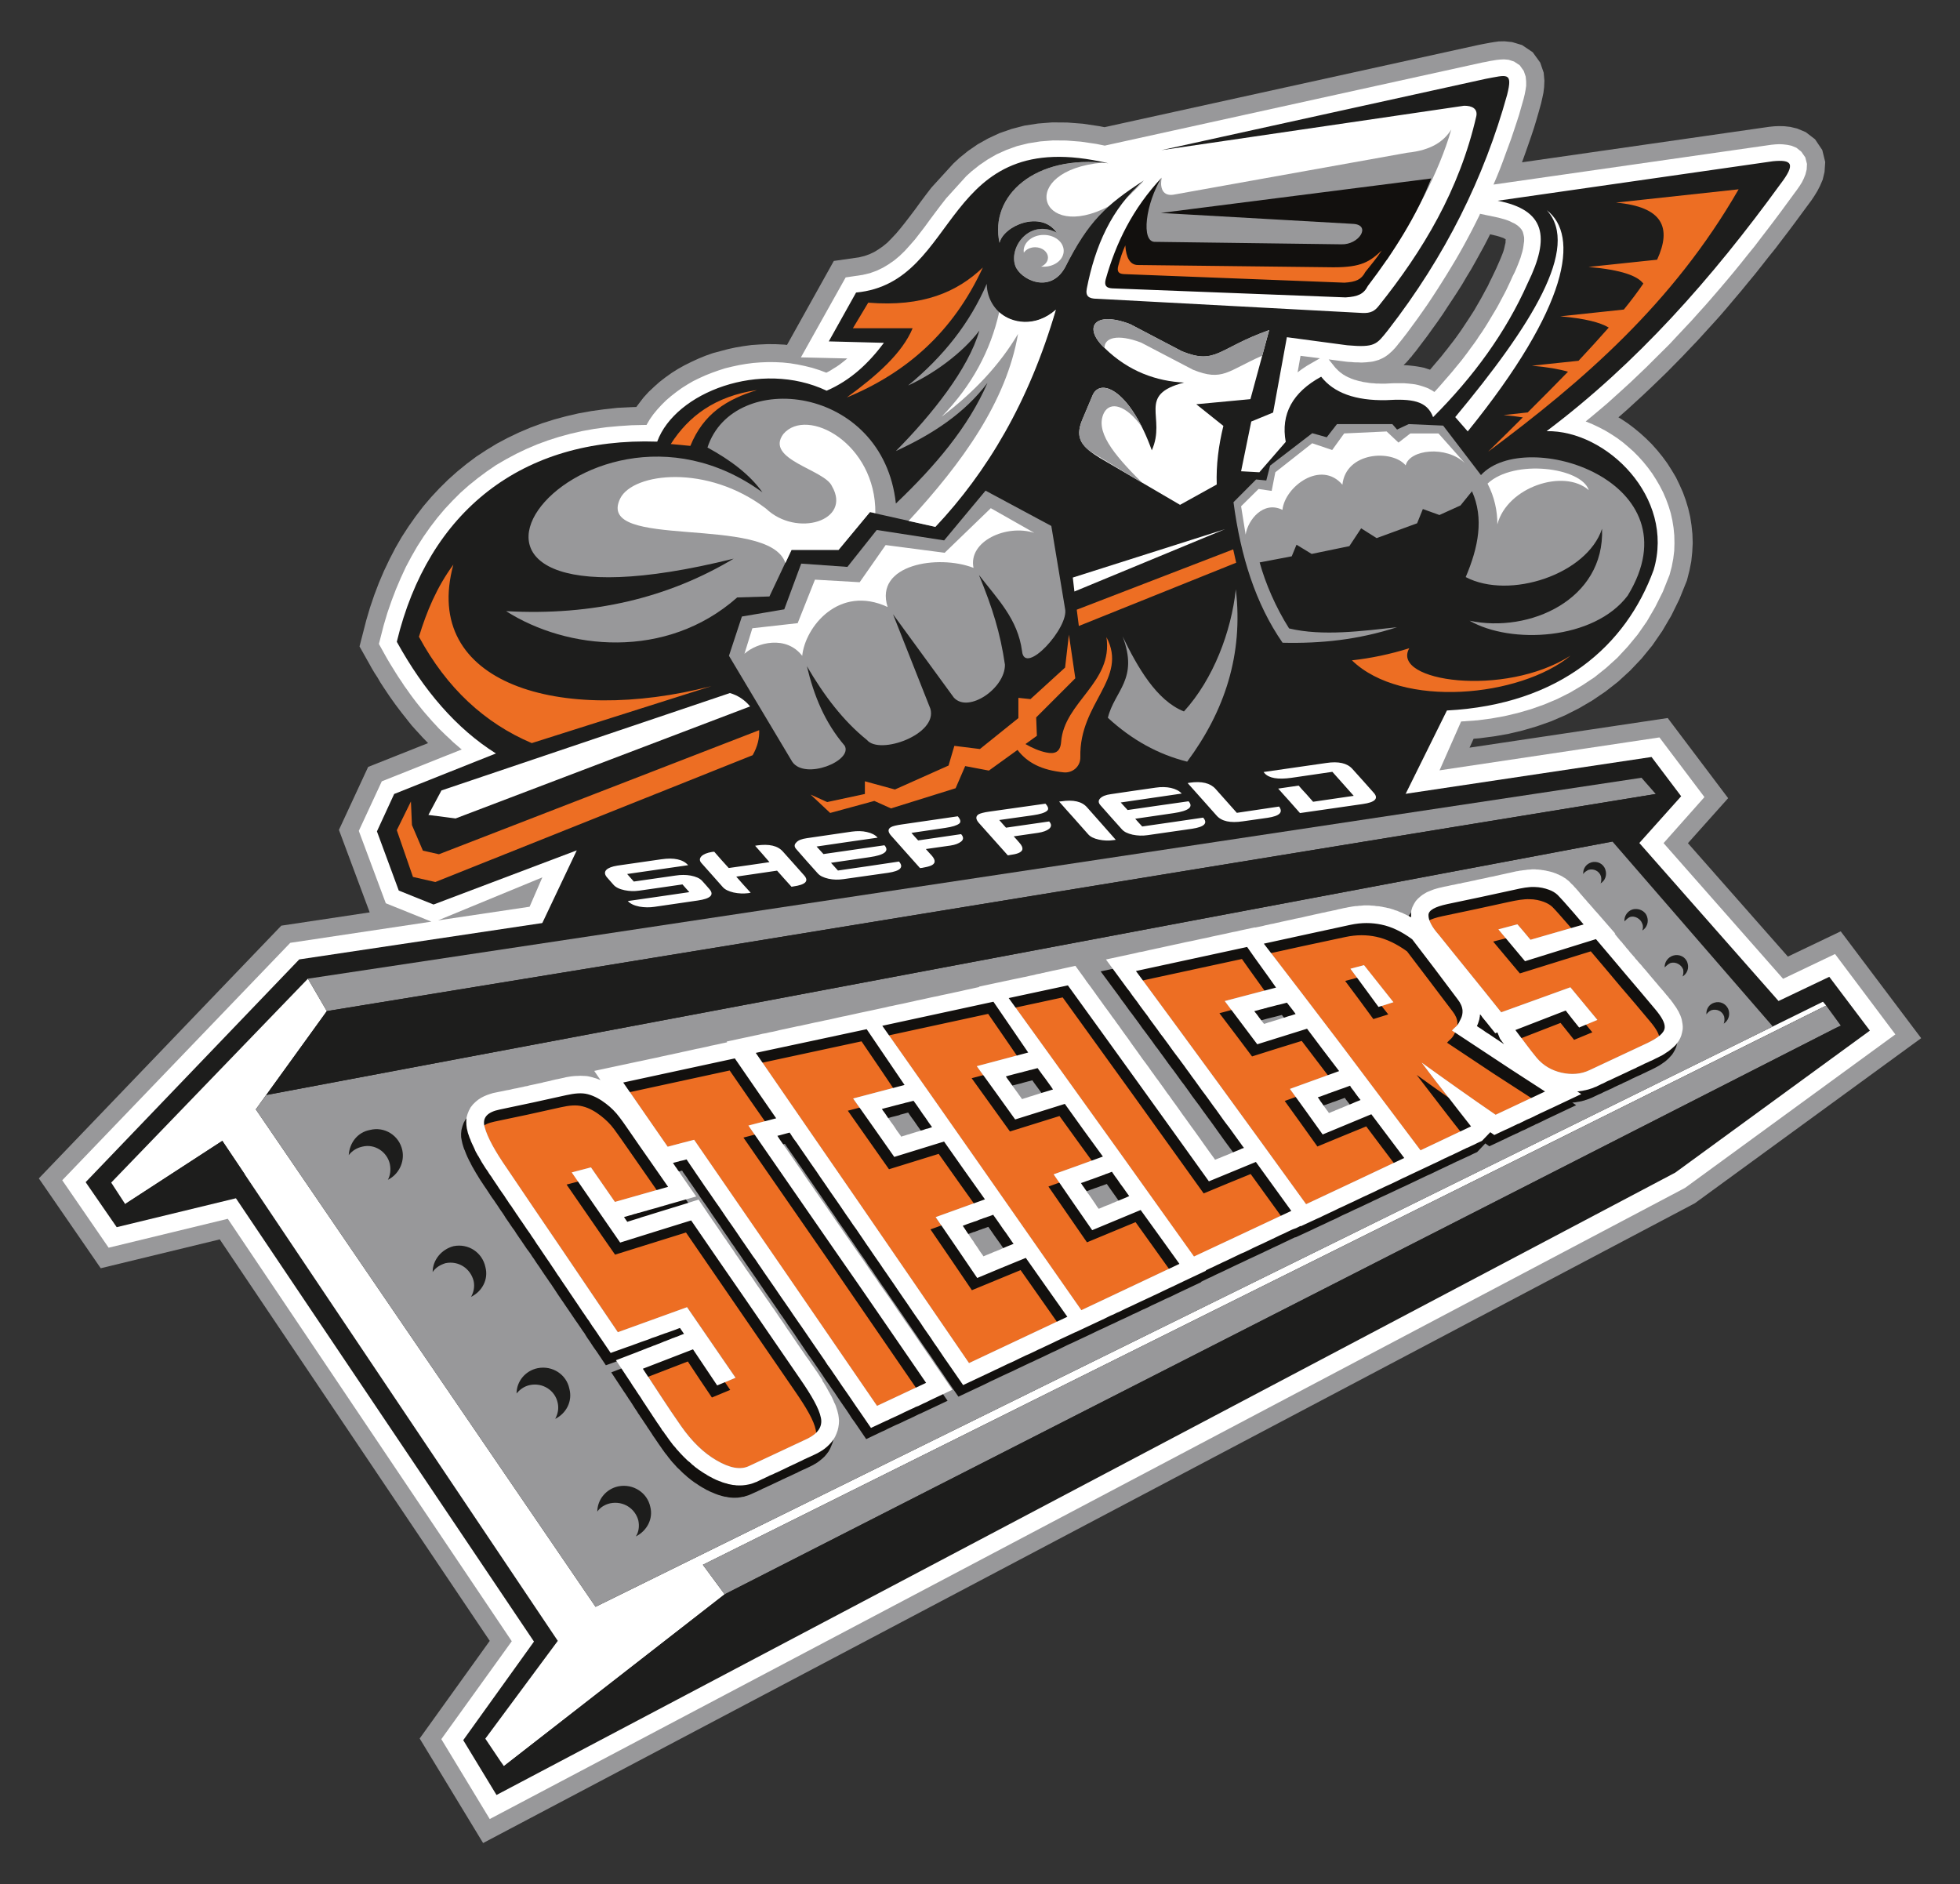
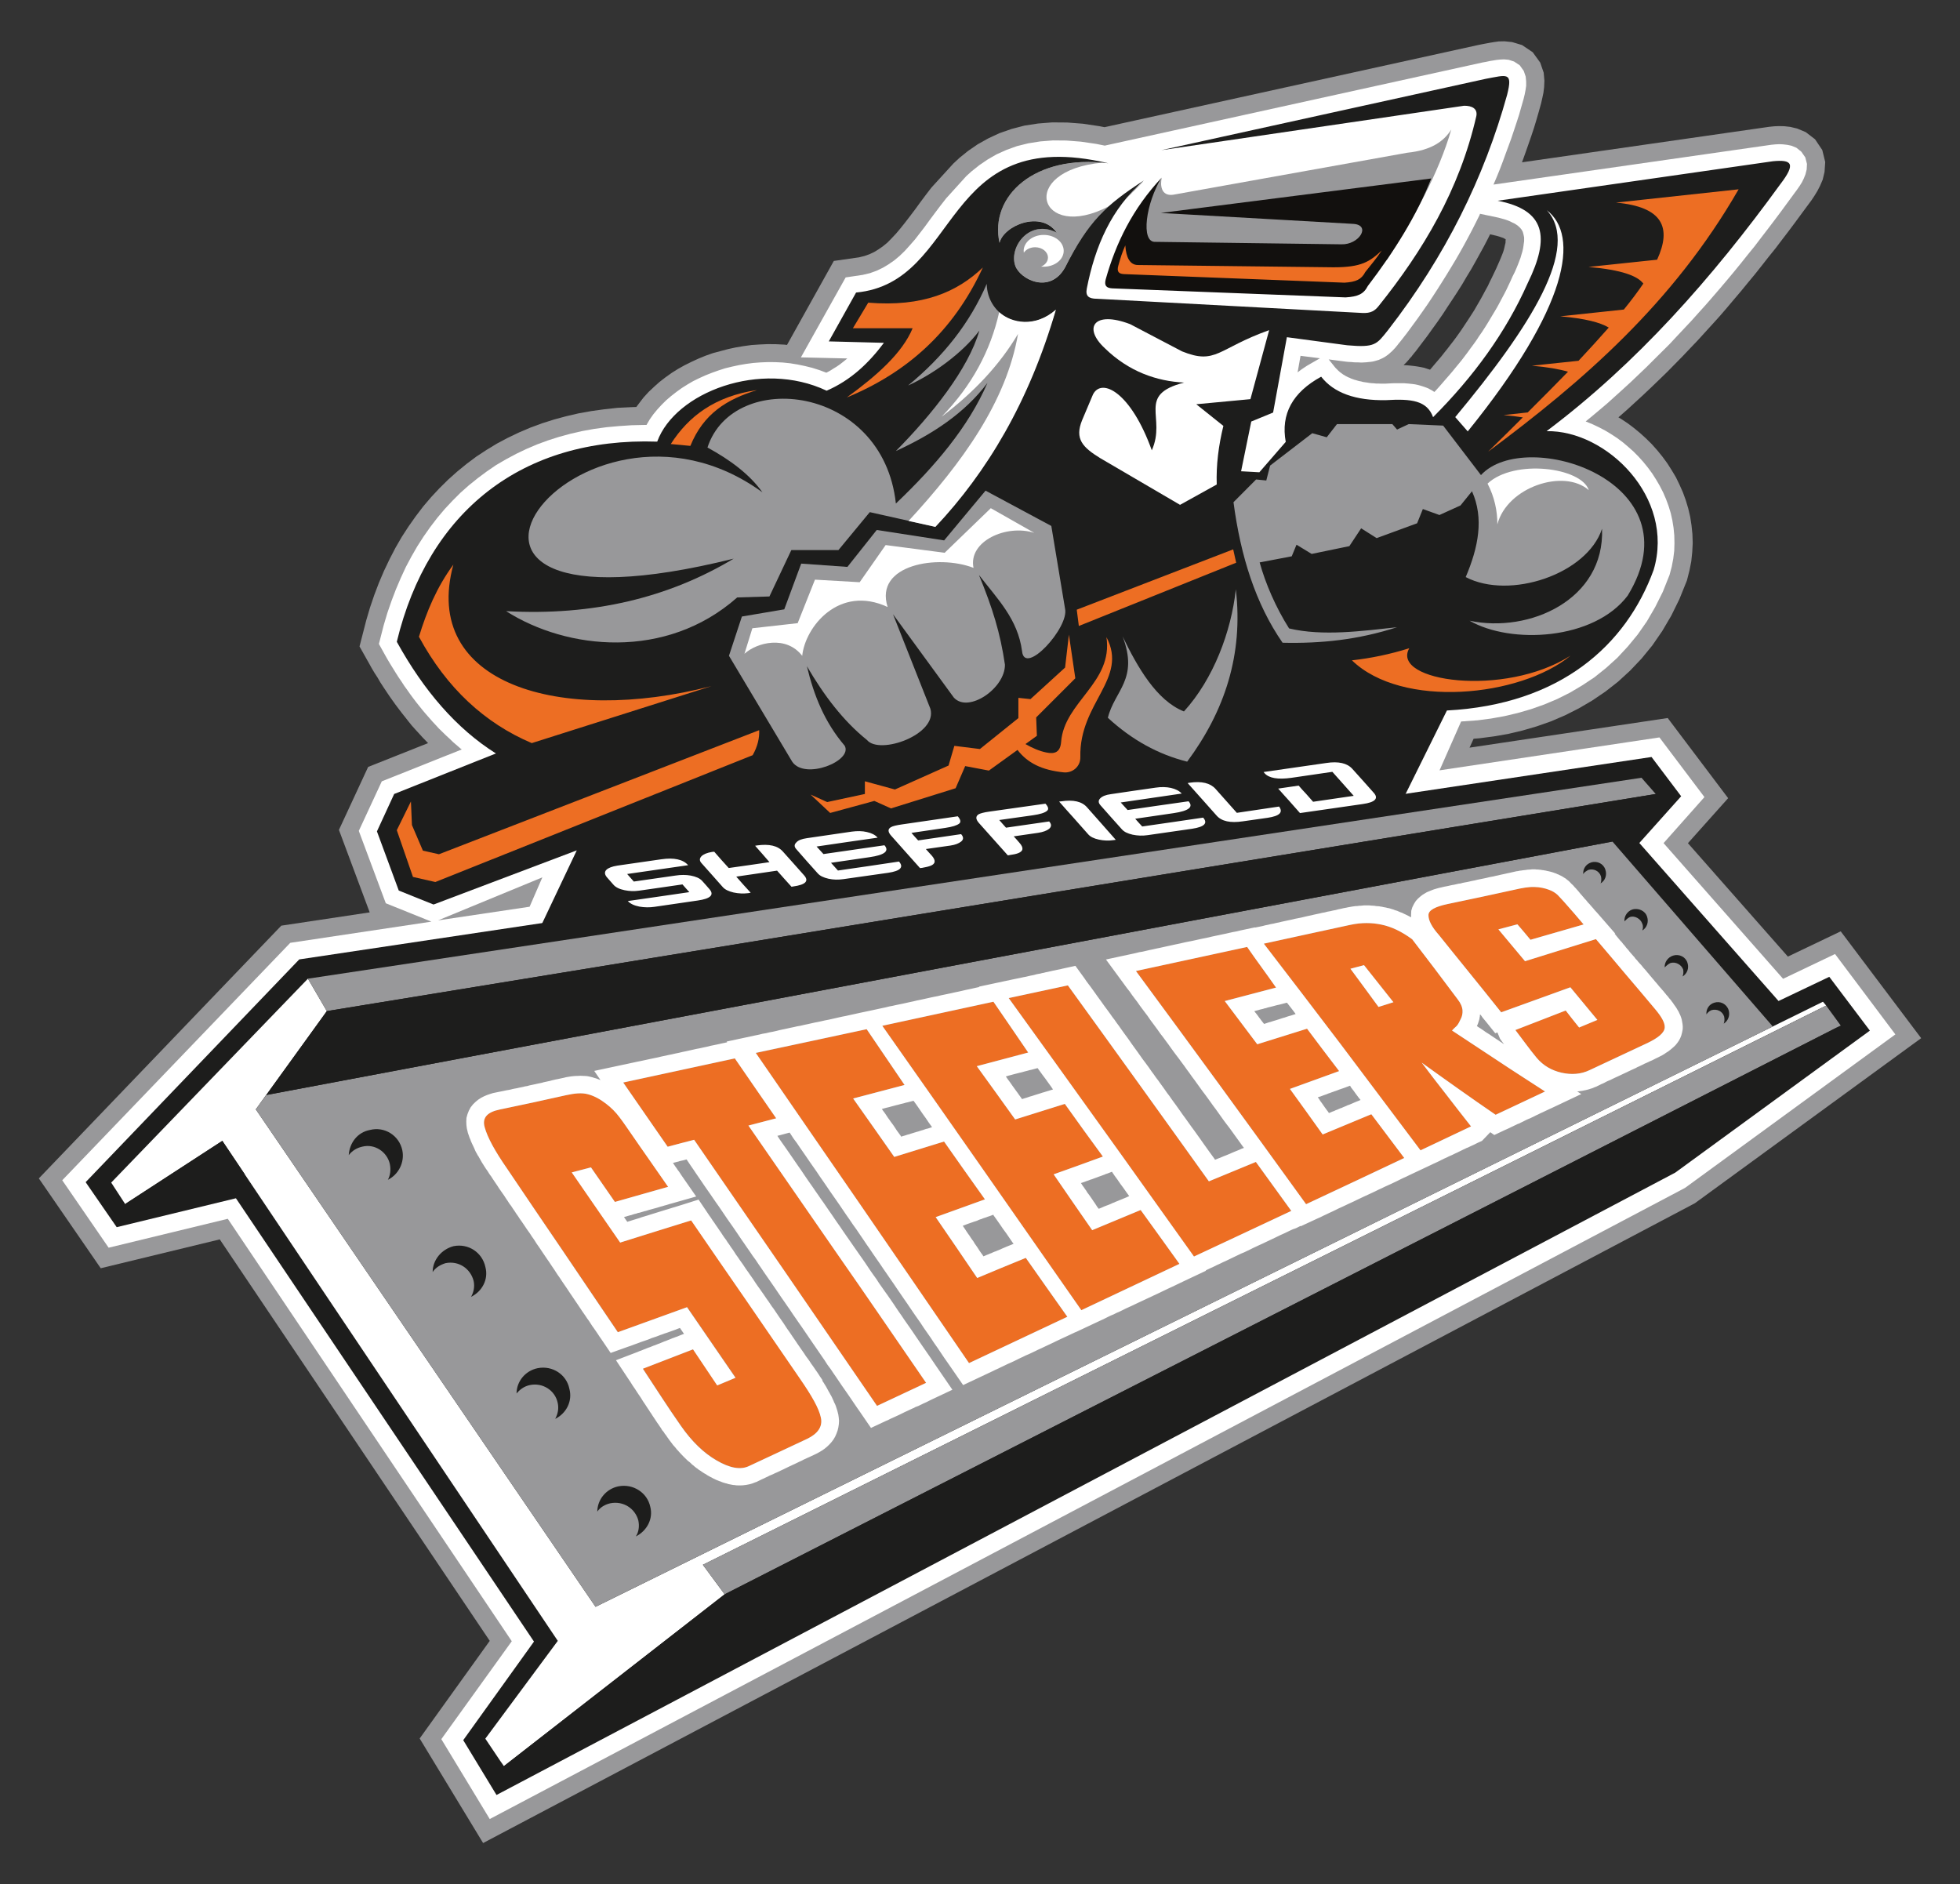
<svg xmlns="http://www.w3.org/2000/svg" version="1.1" id="Layer_1" x="0px" y="0px" viewBox="0 0 327.49 314.84" style="enable-background:new 0 0 327.49 314.84;" xml:space="preserve">
  <rect x="0" y="0" width="327.49" height="314.84" fill="#333333" stroke="none" />
  <style type="text/css">
	.st0{fill-rule:evenodd;clip-rule:evenodd;fill:#98989A;}
	.st1{fill-rule:evenodd;clip-rule:evenodd;fill:#FFFFFF;}
	.st2{fill-rule:evenodd;clip-rule:evenodd;fill:#1D1D1C;}
	.st3{fill-rule:evenodd;clip-rule:evenodd;fill:#12100E;}
	.st4{fill-rule:evenodd;clip-rule:evenodd;fill:#ED6E23;}
	.st5{fill:#ED6E23;}
	.st6{fill:#FFFFFF;}
</style>
  <g>
    <g id="Steelers_Logo_4_">
      <path class="st0" d="M239.78,60.78l-0.53,0.63l-0.31,0.36l-0.5-0.16l-0.48-0.16l-0.48-0.1l-0.5-0.09l-0.45-0.07l-0.47-0.06    l-0.46-0.05l-0.44-0.04l-0.44-0.03h-0.2l0.15-0.16l0.29-0.27l0.24-0.27l0.23-0.26l0.19-0.24l0.21-0.21l0.17-0.24l0.17-0.21    l0.16-0.2l0.23-0.27l0.95-1.26l0.92-1.21l0.89-1.24l0.88-1.22l0.86-1.24l0.82-1.26l0.83-1.25l0.81-1.24l0.79-1.25l0.75-1.28    l0.76-1.25l0.73-1.29l0.7-1.27l0.7-1.27l0.67-1.29l0.35-0.71l0.66,0.15l0.47,0.11l0.41,0.12l0.35,0.12l0.3,0.1l0.22,0.12    l0.17,0.09l0.03,0.03l-0.01,0.13l-0.01,0.21l-0.01,0.26l-0.08,0.3l-0.08,0.36l-0.09,0.39l-0.13,0.43l-0.18,0.48l-0.21,0.51    l-0.23,0.55l-0.26,0.59l-0.31,0.7l-0.38,0.8l-0.32,0.67l-0.35,0.7l-0.32,0.69l-0.37,0.67l-0.37,0.69l-0.36,0.66l-0.38,0.67    l-0.4,0.69l-0.39,0.68l-0.41,0.64l-0.43,0.67l-0.43,0.65l-0.43,0.65l-0.43,0.65l-0.47,0.67l-0.45,0.63l-0.47,0.63l-0.49,0.63    l-0.49,0.64l-0.5,0.62l-0.5,0.64l-0.51,0.6 M304.97,27.07l-0.49-2l-1.21-1.8l-1.55-1.19l-1.43-0.6l-1.17-0.28l-0.99-0.11    l-0.87-0.02l-0.79,0.03l-0.88,0.09l-41.29,5.93l0.14-0.36l0.48-1.34l0.47-1.34l0.46-1.33l0.45-1.35l0.41-1.35l0.39-1.35l0.4-1.44    l0.21-0.92l0.18-0.86l0.11-0.9l0.05-1.09l-0.12-1.35l-0.58-1.68l-1.25-1.73l-1.78-1.2l-1.67-0.5l-1.27-0.13l-0.97,0.02l-0.78,0.11    l-0.66,0.11l-0.6,0.11l-0.58,0.11l-0.71,0.14l-62.52,13.75l-0.89-0.17l-2.74-0.41l-2.61-0.2l-2.52-0.02l-2.38,0.19l-2.26,0.35    l-2.15,0.56l-2.03,0.71l-1.87,0.87l-1.75,0.98l-1.6,1.1l-1.45,1.17l-1.02,0.95l-3.52,3.86l-0.17,0.19l-0.95,1.24l-0.91,1.22    l-0.85,1.17l-0.84,1.11l-0.8,1.04l-0.78,0.98l-0.75,0.89l-0.76,0.81l-0.7,0.71l-0.76,0.62l-0.72,0.5l-0.74,0.45l-0.77,0.36    l-0.82,0.29l-0.93,0.23l-4.2,0.6l-7.82,14.03l-0.47-0.05l-1.39-0.07l-1.38-0.01l-1.36,0.06l-1.34,0.09l-1.31,0.18l-1.31,0.22    l-1.3,0.28l-1.27,0.34L119.12,59l-1.22,0.43l-1.2,0.49l-1.17,0.54l-1.13,0.56l-1.11,0.62l-1.07,0.67l-1.02,0.73l-1,0.77    l-0.92,0.82l-0.91,0.86l-0.84,0.92l-0.76,0.99l-0.45,0.6l-0.88,0.03l-2.24,0.11l-2.21,0.24l-2.16,0.3l-2.14,0.38l-2.07,0.48    l-2.04,0.55l-2.02,0.64l-1.95,0.72l-1.9,0.81l-1.86,0.89l-1.81,0.96l-1.73,1.05l-1.71,1.12l-1.63,1.22l-1.58,1.29l-1.51,1.35    l-1.45,1.43l-1.39,1.49l-1.33,1.56l-1.24,1.63l-1.2,1.7l-1.15,1.77l-1.05,1.82l-0.97,1.87l-0.93,1.95l-0.85,1.99l-0.78,2.05    l-0.72,2.12l-0.63,2.14l-1.12,4.35l1.57,2.79l0.45,0.81l0.48,0.81l0.5,0.77l0.47,0.81l0.5,0.77l0.5,0.75l0.51,0.76l0.52,0.74    l0.51,0.71l0.55,0.73l0.54,0.71l0.55,0.69l0.54,0.69l0.55,0.68l0.58,0.65l0.59,0.64l0.58,0.64l0.6,0.62l0.36,0.38l-10.01,3.98    l-4.88,10.52l5.14,13.78l-14.77,2.22L6.49,196.89l10.34,15.01l19.89-4.82l45.11,67.08l-11.71,16.31l10.6,17.47l202.47-106.9    L321,173.46l-13.44-17.85l-8.83,4.22l-16.7-18.95l6.72-7.52l-10.1-13.39l-33.11,4.95l0.68-1.49l0.99-0.08l2.38-0.31l2.38-0.41    l2.41-0.57l2.39-0.7l2.36-0.83l2.36-1.01l2.3-1.16l2.24-1.31l2.2-1.49l2.1-1.64l2.02-1.85l1.92-2.02l1.81-2.21l1.66-2.41    l1.51-2.57l1.36-2.77l1.25-3.1l0.43-1.69l0.3-1.52l0.16-1.54l0.08-1.5l-0.05-1.49l-0.15-1.46l-0.22-1.43l-0.33-1.41l-0.41-1.37    l-0.48-1.32l-0.57-1.28l-0.6-1.24l-0.71-1.19l-0.74-1.16l-0.81-1.1l-0.86-1.06l-0.9-1.01l-0.96-0.95l-0.99-0.9l-1.03-0.85    l-1.06-0.8l-1.12-0.74l-0.43-0.26l0.1-0.07l1.38-1.21l1.35-1.24l1.34-1.23l1.33-1.26l1.31-1.26l1.31-1.27l1.29-1.31l1.28-1.3    l1.26-1.33l1.28-1.34l1.22-1.34l1.24-1.36l1.23-1.36l1.19-1.38l1.18-1.4l1.19-1.4l1.16-1.42l1.17-1.41l1.15-1.45l1.13-1.44    l1.16-1.44l1.11-1.46l1.13-1.48l1.09-1.46l1.09-1.48l1.07-1.45l0.52-0.7l0.51-0.77l0.49-0.8l0.45-0.88l0.43-1l0.31-1.3    L304.97,27.07z" />
      <path class="st1" d="M220.55,59.86l-1.65,0.95l-0.5,0.29l-0.46,0.3l-0.46,0.31l-0.44,0.33l-0.23,0.19l0.49-2.78 M247.29,35.72    l3.09,0.65l0.55,0.15l0.53,0.15l0.47,0.16l0.43,0.18l0.37,0.19l0.35,0.16l0.28,0.18l0.25,0.17l0.2,0.19l0.18,0.16l0.14,0.18    l0.12,0.14l0.09,0.18l0.09,0.16l0.06,0.21l0.06,0.22l0.05,0.23l0.06,0.29v0.3v0.35l-0.06,0.38l-0.05,0.4l-0.07,0.44l-0.11,0.48    l-0.15,0.49l-0.16,0.56l-0.21,0.55l-0.22,0.58l-0.26,0.63l-0.28,0.64l-0.36,0.71l-0.34,0.77l-0.35,0.74l-0.34,0.72l-0.38,0.74    l-0.38,0.71l-0.38,0.72l-0.38,0.7L249.76,52l-0.41,0.68l-0.43,0.72l-0.41,0.68l-0.44,0.7l-0.44,0.68l-0.47,0.67l-0.45,0.69    l-0.47,0.66l-0.5,0.67l-0.48,0.67l-0.5,0.66l-0.5,0.66l-0.54,0.66l-0.53,0.64l-0.52,0.64l-0.56,0.65l-0.56,0.64L241,64.01    l-0.56,0.64l-0.57,0.63l-0.21,0.21l-0.32-0.21L239,65.09l-0.36-0.2l-0.36-0.14l-0.36-0.13l-0.37-0.12l-0.36-0.1l-0.36-0.1    l-0.38-0.08l-0.36-0.05l-0.37-0.04l-0.38-0.04l-0.36-0.03l-0.38-0.03h-0.38h-0.4h-0.38h-0.4l-0.41,0.01l-0.38,0.02l-0.42,0.02    l-0.34,0.02h-0.39h-0.4l-0.42-0.02l-0.37,0l-0.38-0.04l-0.39-0.02l-0.36-0.04l-0.34-0.06l-0.36-0.05l-0.33-0.05l-0.32-0.09    l-0.29-0.05l-0.3-0.08l-0.29-0.09l-0.28-0.07l-0.26-0.1l-0.26-0.09l-0.23-0.12l-0.25-0.09l-0.21-0.11l-0.22-0.11l-0.2-0.13    l-0.22-0.12l-0.17-0.13l-0.19-0.14l-0.18-0.13l-0.15-0.14l-0.17-0.15l-0.15-0.16l-0.16-0.15l-0.15-0.16l-1.09-1.36l2.82,0.37    l0.5,0.05l0.44,0.02l0.41,0.04l0.39,0.02h0.37l0.37,0.02h0.34l0.36-0.02l0.33-0.02l0.35-0.04l0.33-0.03l0.34-0.05l0.34-0.08    l0.34-0.1l0.34-0.1l0.29-0.13l0.33-0.15l0.3-0.16l0.28-0.18l0.28-0.2l0.25-0.2l0.22-0.2l0.23-0.2l0.2-0.2l0.19-0.21l0.19-0.19    l0.15-0.2l0.18-0.2l0.16-0.22l0.16-0.2l0.17-0.2l0.2-0.25l0.94-1.21l0.88-1.2l0.88-1.2l0.86-1.22l0.83-1.19l0.81-1.22l0.8-1.23    l0.78-1.23l0.77-1.23l0.75-1.23l0.74-1.23l0.71-1.23l0.7-1.25l0.68-1.26l0.66-1.25l0.64-1.26l0.62-1.25L247.29,35.72z     M73.19,153.78l17.43-7.19l-2.13,4.91L73.19,153.78z M273.63,106.03l1.54-2.21l1.39-2.39l1.27-2.54l1.13-2.83l0.37-1.4l0.25-1.32    l0.16-1.3l0.04-1.3l-0.03-1.29l-0.12-1.25l-0.2-1.25l-0.27-1.21l-0.36-1.18l-0.43-1.17l-0.48-1.11l-0.56-1.09l-0.61-1.05    l-0.65-1.02l-0.72-0.98l-0.75-0.93l-0.8-0.89l-0.85-0.86l-0.89-0.79l-0.91-0.77l-0.94-0.7l-0.99-0.65l-1.01-0.61l-1.03-0.54    l-1.05-0.5l-1.07-0.44l-0.11-0.05l0.82-0.67l1.39-1.16l1.38-1.17l1.32-1.19l1.34-1.21l1.31-1.2l1.31-1.25l1.3-1.24l1.27-1.27    l1.27-1.26l1.28-1.27l1.22-1.31l1.24-1.32l1.25-1.33l1.19-1.33l1.21-1.34l1.19-1.37l1.19-1.38l1.16-1.37l1.16-1.39l1.14-1.4    l1.14-1.43l1.14-1.4l1.11-1.46l1.11-1.44l1.1-1.45l1.1-1.47l1.07-1.46l1.07-1.46l0.49-0.66l0.46-0.66l0.4-0.64l0.32-0.65    l0.27-0.68l0.2-0.8l0.05-0.93l-0.28-1.09l-0.66-0.95l-0.82-0.66l-0.82-0.34l-0.72-0.15l-0.69-0.08l-0.63-0.03l-0.64,0.03    l-0.71,0.07l-46.41,6.65l0.53-1.24l0.52-1.28l0.5-1.31l0.47-1.29l0.48-1.3l0.47-1.29l0.44-1.31l0.43-1.3l0.43-1.32l0.37-1.31    l0.39-1.36l0.19-0.78l0.14-0.73l0.1-0.68L255,13.6l-0.08-0.81l-0.32-0.94l-0.67-0.94l-0.95-0.63l-0.9-0.29l-0.77-0.07l-0.65,0.03    l-0.59,0.06l-0.55,0.09l-0.56,0.09l-0.59,0.13l-0.67,0.12l-63.11,13.89l-1.44-0.29l-2.54-0.37l-2.43-0.19l-2.25-0.02l-2.13,0.17    l-2.01,0.32l-1.89,0.47l-1.74,0.63l-1.65,0.74l-1.49,0.86l-1.41,0.96l-1.3,1.04l-0.85,0.77l-3.37,3.72l-0.07,0.09l-0.92,1.18    l-0.89,1.18l-0.87,1.17l-0.83,1.14l-0.84,1.09l-0.8,1.03L152.01,41l-0.84,0.93l-0.87,0.84l-0.89,0.74l-0.95,0.66l-0.96,0.57    l-1.04,0.5l-1.11,0.4l-1.22,0.29l-2.83,0.42l-7.48,13.36l7.75,0.18l-0.2,0.17l-0.27,0.22l-0.26,0.21l-0.27,0.21l-0.26,0.2    l-0.29,0.2l-0.29,0.2l-0.29,0.17l-0.29,0.18l-0.29,0.19l-0.29,0.17l-0.3,0.16l-0.2,0.1l-1.15-0.43l-1.2-0.38l-1.25-0.31    l-1.21-0.25l-1.23-0.2l-1.24-0.13l-1.24-0.06l-1.22-0.01l-1.23,0.05l-1.2,0.09l-1.23,0.16l-1.18,0.2l-1.15,0.25l-1.16,0.28    l-1.12,0.36l-1.09,0.39l-1.09,0.43l-1.04,0.47l-1.02,0.5l-0.96,0.56l-0.95,0.6l-0.89,0.64l-0.86,0.67l-0.83,0.71l-0.76,0.75    l-0.72,0.78l-0.67,0.81l-0.61,0.86l-0.53,0.91L108.03,71h-0.31l-2.19,0.05l-2.1,0.14l-2.09,0.19l-2.05,0.28l-2,0.36l-1.96,0.45    l-1.91,0.52l-1.88,0.6l-1.82,0.67l-1.78,0.76l-1.71,0.82l-1.68,0.9l-1.65,0.96l-1.55,1.06l-1.52,1.13l-1.48,1.19l-1.41,1.25    l-1.34,1.34l-1.3,1.39l-1.23,1.46l-1.18,1.54l-1.11,1.58l-1.06,1.65l-0.99,1.72l-0.93,1.75l-0.85,1.84l-0.8,1.88l-0.74,1.94    l-0.69,2l-0.61,2.05l-0.8,3.12l0.97,1.75l0.44,0.78l0.45,0.76l0.47,0.76l0.47,0.76l0.47,0.74l0.49,0.72l0.48,0.74l0.5,0.69    l0.49,0.7l0.51,0.69l0.51,0.67l0.52,0.65l0.53,0.66l0.54,0.64l0.54,0.61l0.54,0.62l0.56,0.6l0.55,0.6l0.59,0.57l0.58,0.57    l0.58,0.53l0.6,0.58l0.6,0.52l0.6,0.52l0.26,0.2l-13.36,5.33l-3.84,8.28l4.51,12.09l7.62,3.07l-23.58,3.54L10.4,197.2l7.75,11.27    l19.91-4.83l47.45,70.58l-11.77,16.36l8.09,13.35l199.71-105.45l35.15-25.65l-10.08-13.43l-8.68,4.14l-19.97-22.67l6.83-7.69    l-7.52-9.97l-36.74,5.5l3.6-8.16l2.77-0.2l2.22-0.29l2.23-0.4l2.21-0.52l2.25-0.65l2.21-0.78l2.16-0.91l2.12-1.06l2.08-1.23    l2.05-1.36l1.92-1.54l1.87-1.69l1.75-1.88L273.63,106.03z" />
      <g>
        <path class="st0" d="M194.11,29.74c-0.26,1.09-0.17,3.07,1.89,2.8l39.13-7.02c4.03-0.41,6.13-1.91,7.36-3.88     c-2.09,7.26-6.25,14.8-10.71,21.72l-45.37-0.83" />
        <path class="st0" d="M189.67,31.5c0.44-0.35,0.9-0.75,1.37-1.16l-2.97,2.94C188.56,32.68,189.09,32.08,189.67,31.5 M184.22,27.17     c-14.49,1.33-10.6,13.42,1.04,7.3c-2.76,2.48-4.83,5.34-7.27,10.14c-2.52,4.64-7.57,2.07-8.36-0.24     c-1.07-3.15,2.41-7.83,6.93-5.53c-2.66-3.8-8.89-1.12-9.55,1.73C165.33,32.96,172.51,26.09,184.22,27.17 M184.61,27.15h-0.02     c-0.19-0.03-0.36-0.08-0.52-0.13C184.25,27.07,184.42,27.09,184.61,27.15" />
        <path class="st2" d="M185.19,27.28c-28.21-6.68-24.39,19.92-42.15,21.6l-4.56,8.16l9.21,0.24c-2.54,3.4-5.55,6.26-9.57,8     c-11.01-5.22-25.31,0.27-28.31,8.51c-22.57-0.77-38.26,11.66-43.51,33.44c4.52,8.19,9.98,14.52,16.56,18.66l-17,6.77l-2.88,6.25     l3.65,9.89l5.81,2.33l23.93-9.05l-9.65,20.35l147.01-27.5c2.68-5.4,5.35-10.8,8.03-16.22c18.94-0.99,29.95-10.9,34.54-23.48     c3.63-12.15-7.94-23.39-17.89-23.19c15.09-11.33,27.69-25.6,39.04-41.24c2.69-3.5,1.92-4.16-1.21-3.86l-46,6.6     c7.96,1.55,8.82,6.02,5.01,13.79c-3.66,8.24-9.07,15.63-15.8,22.37c-1.02-2.78-3.62-3.1-7.88-2.84     c-5.1,0.09-8.71-1.22-10.82-3.92c-4.78,2.61-6.77,6.24-5.92,10.89l-4.41,5.08l-3.05-0.17l1.7-8.31l3.65-1.5l2.3-12.59l10.09,1.35     c4.67,0.41,4.89-0.13,6.8-2.52c9.64-12.41,16.09-25.56,19.91-39.33c0.98-3.88-0.01-3.32-3.57-2.67l-54.2,11.92l50.57-7.42     c1.31-0.02,2.29,0.47,2.06,1.71c-2.83,12.37-8.92,22.51-16.31,31.73c-0.63,0.8-1.3,1.26-2.76,1.18l-44.29-2.37     c-1.41,0-1.98-0.44-1.73-1.71c1.38-7.04,4.09-13.4,9.54-18.06c-6.34,4.1-9.27,6.82-13.14,14.48c-2.52,4.63-7.57,2.06-8.36-0.25     c-1.07-3.15,2.41-7.83,6.93-5.52c-2.66-3.81-8.89-1.13-9.55,1.72C165.28,32.75,172.92,25.71,185.19,27.28" />
        <path class="st3" d="M194.11,29.67c-4.87,5.19-7.66,10.94-9.36,17c-0.27,1.04,0.08,1.44,1.06,1.51l39.02,1.51     c2.06-0.13,3.02-0.55,3.71-1.9c4.46-5.85,8.18-11.79,10.6-17.97l-45.19,5.76l32.23,1.83c2.95,0.24,0.89,3.52-2.07,3.41     l-31.03-0.41C190.51,40.61,191.47,33.81,194.11,29.67" />
        <path class="st1" d="M188.83,54.16c-6.03-2.3-7.92,0.58-4.25,4c4.01,3.93,8.7,5.54,13.27,5.76c-8.02,2.07-2.91,5.78-5.4,11.32     c-3.46-9.65-8.34-12.2-9.82-9.35l-1.83,4.33c-1.26,3.1,0.07,4.5,3.02,6.32l13.35,7.81l6.13-3.4c-0.11-3.26,0.31-6.53,1.11-9.79     l-4.53-3.62l9.05-0.85l3.13-11.53c-8.64,3.08-8.84,5.85-14.55,3.55" />
-         <path class="st0" d="M190.78,71.31c-3.2-6.37-6.91-7.83-8.16-5.42l-1.82,4.32c-1.02,2.46-0.4,3.85,1.36,5.21l8.69,5.25     c-5.06-5-7.87-8.71-6.39-11.69C185.48,67.02,188.11,67.61,190.78,71.31 M188.83,54.15c-6.03-2.3-7.92,0.56-4.28,3.97     c-0.03-1.67,2.14-2.39,6.11-0.88l8.68,4.54c4.97,2,5.77,0.18,11.56-2.35l1.15-4.28c-8.64,3.08-8.84,5.83-14.55,3.54L188.83,54.15     z" />
        <path class="st1" d="M174.39,39.25c1.86,0,3.34,1.2,3.34,2.66c0,1.46-1.48,2.65-3.34,2.65c-0.17,0-0.28,0-0.44-0.01     c0.69-0.29,1.15-0.86,1.15-1.51c0-0.96-0.96-1.73-2.15-1.73c-0.8,0-1.52,0.37-1.88,0.91c-0.01-0.11-0.03-0.21-0.03-0.31     C171.05,40.45,172.55,39.25,174.39,39.25" />
        <path class="st0" d="M164.87,47.43c0.07,5.37,6.3,8.84,11.52,4.34c-4.39,14.15-10.83,26.44-20.11,36.25l-10.95-2.45l-5.24,6.34     h-7.87l-3.66,7.75l-5.38,0.16c-11.9,10.53-28.48,8.77-38.62,2.29c14.56,0.82,27.18-2.26,38.03-8.77     c-62.73,15.57-25.99-33.49,4.8-11.08c-2.1-2.96-5.32-5.38-9.18-7.49c4.31-13.23,29.32-10.52,31.48,9.36     c6.54-6.23,12.11-12.77,15.3-20.15c-3.85,5.1-9.23,8.6-15.3,11.38c6.06-6.13,12.11-13.73,13.95-20.12     c-2.81,3.73-7.66,7.25-11.91,9.17C157.65,59.54,162.05,53.97,164.87,47.43" />
        <path class="st0" d="M131.04,101.81l-7.08,1.2l-2.16,6.56l10.57,17.7c2.11,3.12,10.19-0.15,8.76-2.68     c-3.32-3.88-5.13-8.33-6.31-13.28c2.86,4.9,6.09,9.16,10.04,12.33c2.11,2.56,11.87-0.93,10.59-5.23l-6.24-15.78l10.16,13.92     c2.42,2.68,8.6-1.56,8.54-5.5c-0.77-5.28-2.07-9.46-4.34-14.98c3.13,4.05,6.49,7.37,7.2,12.72c0.4,4.27,7.94-3.99,7.18-7.11     l-2.29-13.8l-10.99-5.9l-6.92,8.31l-11.26-1.74l-4.9,6.17l-7.72-0.55" />
        <path class="st1" d="M133.28,104.12l2.89-7.27l7.47,0.43l4.34-6.21l9.86,1.29l7.71-7.45l7.26,4.12     c-4.62-1.48-11.06,1.38-10.15,5.85c-5.9-2.29-16.61-0.59-14.35,6.54c-8.1-3.77-13.78,3.3-14.27,8.16     c-2.68-3.48-7.54-2.25-9.65-0.35l1.32-4.26" />
        <path class="st0" d="M244.9,96.42c7.33,3.84,20.29-0.47,22.78-8.08c0.47,11.85-12.15,17.5-22.13,15.37     c6.88,3.97,20.78,3.28,26.42-4.2c11.7-19.15-17.11-28.24-24.52-20.13l-6.32-8.27l-5.75-0.25l-1.95,0.91l-0.79-0.91h-9.25     l-1.71,2.2l-2.42-0.68l-7.04,5.41l-0.64,2.49l-1.7-0.17l-3.78,3.8c1.2,9.05,3.69,16.97,8.2,23.48c6.49,0.15,12.63-0.5,19.12-2.59     c-5.74,0.62-12.41,1.54-18.03,0.2c-2.24-3.54-3.94-7.5-4.92-11.03l5.36-1.02l0.8-1.94l2.53,1.54l6.3-1.3l1.97-2.98l2.59,1.64     l6.76-2.48l0.96-2.38l2.77,1l3.52-1.6l1.92-2.37C247.98,86.61,247.01,91.47,244.9,96.42" />
-         <path class="st1" d="M207.37,84.59l2.92-2.89l2.19,0.32l0.61-3.11l6.16-4.85l3.34,1.13l2-2.77l7.1-0.33l1.98,1.86l1.98-1.53h4.7     l4.4,4.95c-3.1-2.97-9.24-2.27-9.88,0.39c-2.26-2.71-10-2.29-10.57,3.23c-3.57-4.19-9.61,0.29-10.02,4.2     c-3.18-1.58-5.78,1.68-6.15,4.13" />
        <path class="st4" d="M75.75,94.34c-2.79,3.79-4.47,7.86-5.75,12.05c4.65,8.59,10.99,14.43,18.85,17.77l30.02-9.52     C93.63,121.15,70.31,114.28,75.75,94.34 M68.66,133.91l-2.36,4.8l2.7,7.81l3.74,0.85l53.02-21.19c0.83-1.46,1.15-2.88,1.09-4.18     l-53.51,20.73l-2.68-0.6l-1.83-4.28L68.66,133.91z M135.44,132.76l2.77,1.25l6.3-1.35v-2.12l5.02,1.37l8.96-4l0.97-3.29     l4.27,0.53l6.43-5.17v-3.38l2.02,0.21l5.78-5.27l0.64-5.5l1.07,7.29l-6.54,6.54l0.12,3.07l-1.91,1.38     c1.14,0.66,2.33,1.17,3.45,1.4c1.45,0.32,2.37-0.04,2.51-1.76c0.5-6.7,8.72-9.9,7.57-17.51c3.68,6.98-4.56,10.93-4.36,20.03     c0.04,1.65-1.36,2.7-2.76,2.57c-3.78-0.38-6.11-1.64-7.74-3.75l-4.78,3.45l-3.96-0.75l-1.6,3.7l-10.8,3.37l-2.78-1.25l-7.38,2.01     L135.44,132.76z M145.07,50.57l-2.56,4.27h9.98c-1.73,4.17-6,7.93-11,11.57c10.02-4.14,17.77-10.96,22.73-21.71     C159.96,48.77,154.2,51.32,145.07,50.57 M115.35,74.5l-3.27-0.31c2.97-4.65,7.39-7.99,14.42-9.02     C121.44,66.72,117.55,69.1,115.35,74.5 M188.02,41c-0.67,1.61-0.68,1.72-1.17,3.4c-0.26,0.98,0.05,1.36,0.98,1.4l36.81,1.43     c1.92-0.12,2.83-0.52,3.49-1.79c1.2-1.54,1.67-2,2.74-3.59c-2,1.86-3.37,2.82-8.08,2.81l-32.67-0.38     C188.8,44.27,188.16,43.05,188.02,41 M180.26,104.59l-0.35-2.72l26.14-10.08l0.5,2.23L180.26,104.59z M225.89,110.33     c3.18-0.35,6.39-1.02,9.58-2.02c-3.17,5.56,15.89,8.29,26.95,1.24C254,116.47,234.26,118.45,225.89,110.33 M270.01,33.85     l20.49-2.22c-10.95,19.02-25.97,32.04-41.86,43.84c1.99-1.95,3.93-3.85,5.8-5.73c-0.95-0.15-2.01-0.29-3.21-0.39l4.03-0.44     c2.36-2.35,4.61-4.62,6.73-6.8c-1.44-0.43-3.43-0.78-6.03-1.01l7.79-0.82c1.82-1.94,3.5-3.79,5.05-5.55     c-1.4-0.84-3.9-1.52-8.11-1.88l10.63-1.13c1.25-1.53,2.32-2.97,3.26-4.34c-0.98-1.28-3.58-2.29-9.16-2.78l11.46-1.21     C279.36,38,277.81,34.56,270.01,33.85" />
-         <path class="st1" d="M179.25,96.5l25.42-8.08l-25.15,10.41 M73.76,132.07l48.19-16.27c1.28,0.35,2.49,1.13,3.38,2.23     l-49.21,18.72l-4.54-0.59L73.76,132.07z" />
        <path class="st1" d="M243.15,69.69c12.71-15.27,20.97-28.38,15.3-34.57c5.48,4.22,3.73,16.02-13.21,36.96" />
        <path class="st1" d="M166.95,52.16c-1.44,6.4-4.54,12.25-9.6,17.45c5.33-4.03,9.65-8.59,12.75-13.82     c-1.95,11.31-9.27,21.46-18.29,31.25l4.48,0.99c8.64-9.17,15.63-20.82,20.14-36.29C173,54.78,168.96,53.99,166.95,52.16" />
        <path class="st1" d="M199.86,26.34l39.66-6.19c2.76-0.39,0.99,2.17-1.47,2.63l-39.21,7.04     C195.31,30.18,196.26,26.92,199.86,26.34" />
        <path class="st1" d="M248.55,80.8c1.17,2.27,1.64,4.54,1.64,6.81c1.64-6.26,11.13-9.36,15.28-5.71     C264.23,78.07,252.98,76.65,248.55,80.8" />
-         <path class="st1" d="M146.26,85.74c0.12-11.65-11.41-17.87-15.37-13.23c-3.19,4.28,6.93,5.95,8.12,8.73     c3.36,5.78-5.91,8.61-11.02,3.74c-9.83-7.49-22.2-6.01-24.36-1.7c-4.31,8.78,24.9,2.56,27.6,10.8l1.04-2.22h7.86l5.25-6.32" />
        <polyline class="st2" points="50,160.3 14.31,197.52 19.5,205.04 39.42,200.21 89.22,274.28 77.4,290.75 82.96,299.91      279.92,195.92 312.43,172.2 305.65,163.21 297.17,167.25 273.91,140.85 280.9,133.04 275.95,126.48    " />
        <polygon class="st1" points="84.18,295.1 121.08,266.38 117.44,261.45 305.13,168.01 304.59,167.37 99.51,268.47 42.73,185.34      42.8,185.28 54.61,168.94 51.45,163.52 18.58,197.59 20.91,201.17 37.05,190.68 37.14,190.61 93.2,274.16 81.09,290.5    " />
        <path class="st0" d="M276.65,132.66L54.61,168.94l-3.16-5.42l222.82-33.57L276.65,132.66z M269.42,140.61l26.79,30.9     L99.51,268.47l-56.78-83.13l0.07-0.06l1.66-2.32L269.42,140.61z M304.84,167.64l0.03-0.01l0.14,0.24L304.84,167.64z      M307.56,171.35l-186.47,95.03l-3.65-4.93l187.69-93.43L307.56,171.35z" />
        <path class="st2" d="M64.81,197.12c0.4-0.71,0.52-1.69,0.33-2.61c-0.44-2.05-2.53-3.44-4.58-2.93c-0.92,0.2-1.69,0.66-2.29,1.42     c0.13-2.05,1.46-3.81,3.53-4.2c2.45-0.63,4.89,0.91,5.42,3.38C67.65,194.21,66.57,196.26,64.81,197.12 M78.71,216.68     c0.46-0.83,0.62-1.71,0.43-2.65c-0.55-2.13-2.55-3.41-4.69-2.98c-0.9,0.28-1.68,0.75-2.16,1.49c0-2.02,1.47-3.8,3.5-4.33     c2.48-0.49,4.81,1.06,5.32,3.52C81.64,213.75,80.57,215.77,78.71,216.68 M92.77,237.07c0.45-0.85,0.62-1.73,0.42-2.65     c-0.44-2.15-2.54-3.42-4.6-3.01c-1.01,0.19-1.77,0.79-2.28,1.42c0-2.04,1.48-3.81,3.52-4.23c2.48-0.49,4.82,1.06,5.3,3.42     C95.7,234.12,94.61,236.16,92.77,237.07 M106.24,256.71c0.5-0.75,0.61-1.72,0.42-2.66c-0.53-2.01-2.51-3.31-4.68-2.88     c-0.9,0.2-1.67,0.66-2.18,1.39c0.02-2.03,1.49-3.8,3.53-4.22c2.47-0.48,4.82,1.06,5.32,3.41     C109.18,253.76,108.09,255.79,106.24,256.71 M267.43,147.6c0.15-0.34,0.16-0.77,0.07-1.18c-0.28-0.89-1.23-1.35-2.12-1.07     c-0.3,0.19-0.7,0.36-0.84,0.72c-0.08-0.85,0.41-1.68,1.32-1.97c1-0.32,2.08,0.22,2.38,1.22     C268.54,146.22,268.2,147.15,267.43,147.6 M274.41,155.47c0.13-0.34,0.16-0.79-0.02-1.17c-0.27-0.79-1.25-1.35-2.04-1.09     c-0.4,0.19-0.65,0.46-0.92,0.73c-0.09-0.85,0.49-1.7,1.29-1.97c1.02-0.32,2.19,0.2,2.49,1.21     C275.51,154.06,275.17,155,274.41,155.47 M281.13,163.15c0.15-0.35,0.18-0.77,0.1-1.17c-0.29-0.8-1.26-1.35-2.14-1.07     c-0.39,0.2-0.68,0.46-0.94,0.73c-0.06-0.84,0.51-1.7,1.41-1.98c1-0.31,2.09,0.21,2.39,1.2     C282.25,161.77,281.9,162.69,281.13,163.15 M288.01,171.04c0.14-0.35,0.16-0.77,0.07-1.2c-0.29-0.9-1.24-1.33-2.15-1.05     c-0.4,0.18-0.65,0.46-0.81,0.7c-0.07-0.85,0.41-1.69,1.32-1.96c0.99-0.32,2.05,0.21,2.38,1.21     C289.11,169.64,288.76,170.56,288.01,171.04 M121.08,266.38l186.21-94.9l-29.72,21.66L84.22,295.3l-0.54-0.96l0.5,0.76     L121.08,266.38z M40.91,196.22l-20,4.95l16.14-10.49l0.1-0.07L40.91,196.22z M54.61,168.94l222.04-36.28l-7.23,7.94L44.47,182.96     l-1.66,2.32L54.61,168.94z" />
        <path class="st5" d="M240.4,156.19c-1.17-1.31-1.74-2.43-1.72-3.3c0-0.79,1.07-1.39,3.18-1.84c3.67-0.77,7.39-1.55,11.09-2.39     c1.34-0.29,2.48-0.5,3.44-0.46c0.91,0.02,1.72,0.2,2.41,0.46c0.57,0.2,1.06,0.5,1.44,0.85c0.41,0.42,0.74,0.8,1.06,1.14     c1.12,1.25,2.23,2.54,3.3,3.81c-2.96,0.84-5.92,1.72-8.88,2.56c-0.72-0.87-1.43-1.72-2.18-2.59c-1.07,0.28-2.14,0.57-3.18,0.84     c1.45,1.76,2.97,3.51,4.45,5.32c3.92-1.23,7.89-2.45,11.85-3.69c1.62,1.87,3.22,3.83,4.87,5.76c1.67,1.96,3.36,3.95,5.02,5.94     c1.07,1.27,1.67,2.31,1.6,3.1c-0.07,0.87-1.1,1.7-2.86,2.55c-3.21,1.51-6.47,3.03-9.66,4.53c-1.44,0.69-3.02,0.83-4.77,0.43     c-1.57-0.37-2.97-1.14-4.09-2.46c-1.26-1.52-2.38-3.11-3.57-4.66c2.8-1.09,5.6-2.16,8.41-3.26c0.72,0.94,1.47,1.89,2.24,2.84     c1.01-0.42,2.04-0.85,3.05-1.27c-1.53-1.83-3.03-3.65-4.51-5.45c-3.86,1.4-7.74,2.79-11.56,4.18c-1.77-2.23-3.52-4.41-5.29-6.58     C243.83,160.43,242.09,158.32,240.4,156.19 M237.35,192.2c-4.54-6.01-8.96-11.94-13.35-17.75c-4.33-5.71-8.62-11.3-12.83-16.78     c4.83-1.04,9.65-2.12,14.43-3.14c1.94-0.42,3.64-0.37,5.18-0.05c1.69,0.34,3.41,1.15,5.18,2.46c1.26,1.65,2.5,3.28,3.78,4.95     c1.27,1.66,2.52,3.38,3.81,5.07c0.52,0.66,0.78,1.29,0.82,1.89c0.02,0.51-0.07,0.97-0.3,1.4c-0.21,0.43-0.39,0.84-0.69,1.18     c-0.32,0.3-0.59,0.53-0.77,0.75c2.62,1.73,5.2,3.44,7.79,5.14c2.56,1.71,5.19,3.37,7.76,5.05c-2.75,1.31-5.49,2.6-8.26,3.89     c-2.07-1.42-4.13-2.84-6.2-4.32c-2.03-1.44-4.1-2.91-6.15-4.39c1.32,1.76,2.69,3.54,4.06,5.31c1.39,1.76,2.75,3.54,4.18,5.34     C242.99,189.54,240.15,190.88,237.35,192.2 M225.64,161.86c1.57,2.11,3.11,4.25,4.69,6.38c0.84-0.27,1.65-0.52,2.49-0.79     c-1.63-2.07-3.27-4.13-4.91-6.18C227.16,161.45,226.39,161.66,225.64,161.86 M218.23,201.2c-4.88-6.76-9.71-13.43-14.49-19.99     c-4.72-6.45-9.36-12.75-13.94-18.98c6.19-1.34,12.38-2.68,18.58-4.02c1.55,2.26,3.24,4.52,4.83,6.79     c-2.85,0.74-5.73,1.5-8.57,2.25c1.8,2.38,3.61,4.79,5.43,7.22c2.76-0.87,5.53-1.73,8.32-2.6c1.76,2.36,3.55,4.71,5.36,7.1     c-2.75,0.98-5.48,1.97-8.22,2.96c1.82,2.52,3.66,5.05,5.47,7.61c2.72-1.12,5.41-2.25,8.13-3.38c1.82,2.44,3.65,4.86,5.5,7.31     C229.19,196.05,223.73,198.63,218.23,201.2 M199.5,209.97c-5.33-7.46-10.55-14.85-15.76-22.08c-5.13-7.18-10.2-14.2-15.19-21.13     c3.3-0.71,6.58-1.42,9.87-2.12c3.83,5.28,7.68,10.64,11.59,16.06c3.96,5.48,7.92,11.05,11.97,16.68     c2.64-1.08,5.24-2.17,7.85-3.24c1.95,2.72,3.93,5.42,5.92,8.18C210.35,204.85,204.91,207.42,199.5,209.97 M180.68,218.91     c-5.72-8.18-11.36-16.26-16.93-24.24c-5.49-7.87-10.95-15.62-16.33-23.28c6.18-1.35,12.37-2.68,18.57-4.02     c1.91,2.81,3.89,5.65,5.81,8.49c-2.86,0.77-5.73,1.51-8.59,2.28c2.14,2.94,4.27,5.93,6.41,8.9c2.75-0.86,5.53-1.73,8.3-2.6     c2.08,2.94,4.22,5.87,6.36,8.8c-2.76,1.02-5.5,1.99-8.23,2.97c2.12,3.11,4.27,6.19,6.44,9.33c2.69-1.13,5.4-2.25,8.1-3.37     c2.17,2.98,4.3,5.98,6.48,9C191.59,213.77,186.13,216.34,180.68,218.91 M161.91,227.75c-6.08-8.9-12.13-17.69-18.1-26.39     c-5.9-8.58-11.76-17.04-17.52-25.42c6.18-1.32,12.36-2.67,18.51-3.98c2.1,3.07,4.22,6.2,6.33,9.32     c-2.85,0.75-5.72,1.51-8.59,2.26c2.31,3.23,4.56,6.5,6.87,9.76c2.78-0.87,5.54-1.7,8.32-2.57c2.24,3.22,4.55,6.4,6.83,9.66     c-2.74,1-5.49,1.98-8.23,2.97c2.31,3.37,4.64,6.76,6.94,10.17c2.69-1.13,5.38-2.25,8.12-3.36c2.29,3.26,4.6,6.55,6.94,9.84     C172.84,222.59,167.38,225.18,161.91,227.75 M154.74,231.05c-2.73,1.28-5.45,2.56-8.2,3.85c-5.19-7.57-10.34-15.08-15.45-22.52     c-5.09-7.4-10.12-14.68-15.11-21.94c-1.48,0.39-2.96,0.77-4.42,1.16c-2.48-3.61-4.97-7.15-7.42-10.74     c6.19-1.32,12.43-2.67,18.65-4.02c2.27,3.32,4.6,6.66,6.91,10.01c-1.56,0.41-3.08,0.81-4.64,1.21     c4.85,6.99,9.74,14.07,14.67,21.2C144.73,216.43,149.68,223.71,154.74,231.05 M84.71,195.23c-1.98-2.85-3.26-5.17-3.73-6.9     c-0.44-1.56,0.41-2.52,2.53-2.95c3.71-0.77,7.4-1.56,11.11-2.41c1.34-0.29,2.55-0.44,3.62-0.15c1.1,0.29,2.1,0.87,3.03,1.58     c0.85,0.65,1.58,1.37,2.24,2.25c0.75,0.98,1.34,1.9,1.9,2.68c2.03,2.97,4.16,5.97,6.23,8.96c-2.97,0.83-5.93,1.69-8.89,2.54     c-1.32-1.93-2.65-3.85-3.99-5.79c-1.07,0.29-2.15,0.57-3.21,0.84c2.7,3.89,5.37,7.81,8.09,11.72c3.95-1.25,7.92-2.47,11.86-3.7     c2.99,4.35,6.01,8.76,9.05,13.14c3.06,4.43,6.1,8.87,9.15,13.33c1.94,2.81,3.17,4.95,3.48,6.5c0.32,1.49-0.52,2.68-2.31,3.53     c-3.23,1.51-6.44,3.03-9.66,4.53c-1.44,0.7-3.27,0.36-5.51-0.96c-2.06-1.2-4.05-3.07-5.94-5.79c-2.19-3.12-4.22-6.33-6.32-9.5     c2.78-1.08,5.57-2.16,8.38-3.23c1.34,2.01,2.68,3.99,4.04,6.02c1.02-0.43,2.06-0.85,3.06-1.28c-2.72-3.94-5.4-7.87-8.1-11.79     c-3.84,1.38-7.72,2.78-11.57,4.18c-3.13-4.62-6.21-9.2-9.32-13.78C90.82,204.27,87.75,199.75,84.71,195.23" />
-         <path class="st3" d="M245.92,173.48l0.16,0.12l0.25,0.16l0.25,0.16l0.22,0.14l0.27,0.17l0.22,0.15l0.26,0.16l0.22,0.16l0.26,0.15     l0.26,0.17l0.38,0.24l0.34,0.23l0.22,0.17l0.27,0.16l0.24,0.17l0.25,0.14l0.23,0.17l0.23,0.15l0-0.02l-0.11-0.14l-0.12-0.16     l-0.1-0.13l-0.35-0.46l-0.41-1.06l-0.38,0.14l-1.47-1.86l-0.34-0.41l-0.31-0.41l-0.18-0.23l-0.15-0.2l-0.06-0.08l-0.01,0.19     l-0.03,0.18l-0.03,0.19l-0.03,0.17l-0.04,0.17l-0.03,0.18l-0.05,0.16l-0.05,0.18l-0.07,0.15l-0.07,0.17l-0.09,0.18 M224.7,183.43     l-1.05,0.38l-0.26,0.1l-0.24,0.09l-0.27,0.09l-0.26,0.08l-0.25,0.11l-0.26,0.09l-0.26,0.08l-0.24,0.11l-0.28,0.07l-0.25,0.11     l-0.24,0.09l-0.26,0.1l-0.26,0.1l-0.26,0.09l-0.26,0.1l-0.27,0.08l-0.24,0.08l0.17,0.23l0.18,0.23l0.16,0.24l0.17,0.25l0.16,0.23     l0.38,0.5l0.15,0.22l0.18,0.24l0.17,0.23l0.18,0.24l0,0l0.11-0.03l0.26-0.1l0.24-0.11l0.26-0.08l0.27-0.12l0.25-0.1l0.24-0.11     l0.25-0.1l0.26-0.09l0.25-0.11l0.5-0.22l0.26-0.1l0.26-0.09l0.25-0.12l0.26-0.1l0.51-0.21l0.25-0.11l0.25-0.09l0.36-0.16     l-0.28-0.38l-0.46-0.63l-0.41-0.55l-0.43-0.55L224.7,183.43z M210.4,173.08l0.25-0.07l0.29-0.08l0.24-0.09l0.27-0.08l0.51-0.17     l0.27-0.07l0.25-0.08l0.26-0.07l0.79-0.26l0.24-0.07l0.28-0.09l0.25-0.07l0.26-0.08l0.26-0.07l0.52-0.18l0.25-0.08h0.04     l-0.11-0.13l-0.4-0.52l-0.4-0.55l-0.54-0.69l-1.34,0.35l-0.26,0.06l-0.28,0.07l-0.27,0.07l-0.25,0.06l-0.82,0.23l-0.26,0.06     l-0.28,0.06l-0.27,0.09l-0.25,0.07l-0.28,0.06l-0.25,0.07l-0.27,0.08l-0.28,0.06l-0.09,0.03l0.14,0.17l0.15,0.24l0.18,0.21     l0.17,0.24l0.17,0.21l0.18,0.24l0.16,0.22l0.15,0.22l0.18,0.23l0.12,0.15L210.4,173.08z M184.93,197.82l-0.76,0.28l-0.29,0.09     l-0.24,0.1l-0.25,0.09l-0.27,0.09l-0.27,0.09l-0.24,0.1l-0.26,0.08l-0.51,0.2l-0.26,0.09l-0.25,0.1l-0.25,0.09l-0.52,0.18     l-0.25,0.11l-0.58,0.21l0.1,0.09l0.19,0.3l0.17,0.29l0.21,0.29l0.21,0.28l0.18,0.3l0.22,0.29l0.19,0.3l0.21,0.29l0.21,0.29     l0.2,0.28l0.21,0.28l0.18,0.3l0.25,0.37l0.21,0.31l0.07-0.01l0.26-0.12l0.24-0.11l0.27-0.1l0.24-0.11l0.25-0.12l0.28-0.09     l0.24-0.11l0.25-0.11l0.26-0.11l0.26-0.08l0.24-0.12l0.25-0.1l0.26-0.1l0.27-0.12l0.26-0.09l0.24-0.11l0.53-0.2l0.23-0.11     l0.24-0.1h-0.01l-0.5-0.7l-0.49-0.68l-0.49-0.7l-0.49-0.69l-0.48-0.68L184.93,197.82z M167.95,182.91l0.39,0.57l0.2,0.29     l0.2,0.28l0.2,0.27l0.2,0.28l0.26,0.37l0.35,0.48l0.15,0.21l0.04-0.01l0.26-0.07l0.25-0.09l0.27-0.06l0.25-0.1l0.26-0.07     l0.26-0.07l0.28-0.09l0.24-0.07l0.78-0.24l0.25-0.09l0.26-0.09l0.27-0.07l0.26-0.08l0.26-0.08l0.27-0.08l0.5-0.16l0.21-0.06     l-0.35-0.5l-0.46-0.66l-0.49-0.65l-0.48-0.66l-0.48-0.65l-0.32-0.46l-1.07,0.28l-0.26,0.07l-0.28,0.08l-0.26,0.08l-0.29,0.07     l-0.53,0.13l-0.27,0.07l-0.27,0.06l-0.8,0.23l-0.27,0.07l-0.3,0.07l-0.25,0.05l-0.27,0.09l-0.21,0.04l0.16,0.2l0.2,0.29     l0.21,0.26L167.95,182.91z M165.11,204.99l-0.66,0.25l-0.27,0.08l-0.24,0.1l-0.27,0.08l-0.26,0.11l-0.26,0.09l-0.26,0.11     l-0.26,0.06l-0.26,0.1l-0.25,0.09l-0.26,0.09l-0.26,0.11l-0.25,0.07l-0.25,0.11l-0.27,0.07l-0.26,0.11l-0.26,0.1l-0.24,0.07     l-0.08,0.03l0.06,0.1l0.23,0.31l0.21,0.32l0.22,0.33l0.21,0.3l0.22,0.31l0.21,0.31l0.21,0.33l0.21,0.32l0.22,0.32l0.21,0.32     l0.23,0.32l0.22,0.31l0.2,0.33l0.22,0.31l0.21,0.32l0.18,0.23l0.05-0.02l0.25-0.11l0.25-0.09l0.25-0.11l0.26-0.13l0.26-0.1     l0.25-0.11l0.24-0.1l0.27-0.11l0.25-0.12l0.51-0.2l0.25-0.11l0.26-0.11l0.26-0.11l0.26-0.09l0.51-0.22l0.25-0.08l0.26-0.13     l0.15-0.08l-0.17-0.22l-0.53-0.77l-0.51-0.75l-0.54-0.76l-0.53-0.74l-0.53-0.77l-0.52-0.74L165.11,204.99z M150.23,186.33     l-0.28,0.07l-0.28,0.07l-0.53,0.13l-0.27,0.07l-0.27,0.08l-0.53,0.13l-0.27,0.1l-0.28,0.06l-0.26,0.06l-0.27,0.06l-0.28,0.07     l-0.23,0.06l0.17,0.26l0.22,0.31l0.2,0.29l0.44,0.64l0.21,0.28l0.21,0.3l0.43,0.62l0.21,0.31l0.22,0.3l0.2,0.31l0.22,0.3     l0.23,0.32l0.21,0.31l0.05,0.07h0.03l0.24-0.09l0.27-0.09l0.26-0.07l0.25-0.08l0.27-0.08l0.25-0.08l0.26-0.09l0.26-0.08     l0.26-0.07l0.25-0.09l0.26-0.08l0.27-0.08l0.24-0.08l0.27-0.08l0.26-0.09l0.25-0.07l0.26-0.08l0.27-0.09l0.25-0.07l0.2-0.06     l-0.04-0.05l-0.52-0.75l-0.5-0.73l-0.52-0.73l-0.5-0.73l-0.53-0.72l-0.48-0.71l-1.01,0.27l-0.29,0.07L150.23,186.33z      M239.54,158.23c-1.16-1.32-1.76-2.43-1.73-3.32c0.02-0.78,1.08-1.38,3.19-1.83c3.69-0.77,7.38-1.55,11.1-2.38     c1.33-0.29,2.46-0.49,3.44-0.46c0.91,0,1.72,0.19,2.4,0.44c0.57,0.21,1.07,0.5,1.45,0.86c0.41,0.42,0.75,0.8,1.06,1.15     c1.11,1.25,2.22,2.53,3.32,3.79c-2.97,0.85-5.93,1.74-8.89,2.58c-0.73-0.86-1.45-1.74-2.19-2.59c-1.07,0.31-2.15,0.58-3.2,0.85     c1.45,1.76,2.98,3.54,4.46,5.32c3.93-1.22,7.89-2.45,11.85-3.69c1.62,1.89,3.23,3.82,4.86,5.76c1.71,1.97,3.37,3.95,5.05,5.96     c1.06,1.25,1.65,2.3,1.58,3.11c-0.05,0.87-1.08,1.68-2.84,2.53c-3.23,1.54-6.47,3.04-9.67,4.55c-1.44,0.68-3.02,0.84-4.78,0.43     c-1.57-0.38-2.96-1.14-4.07-2.46c-1.26-1.51-2.39-3.11-3.57-4.66c2.77-1.08,5.58-2.17,8.39-3.26c0.76,0.95,1.49,1.87,2.26,2.83     c1.01-0.43,2.02-0.84,3.05-1.26c-1.54-1.82-3.03-3.66-4.51-5.46c-3.87,1.41-7.74,2.8-11.56,4.2c-1.77-2.22-3.54-4.42-5.28-6.58     C242.97,162.47,241.22,160.34,239.54,158.23 M236.49,194.22c-4.53-6-8.97-11.93-13.38-17.74c-4.31-5.72-8.6-11.29-12.8-16.78     c4.81-1.06,9.63-2.13,14.43-3.13c1.94-0.42,3.65-0.38,5.17-0.06c1.68,0.35,3.41,1.16,5.19,2.45c1.28,1.65,2.5,3.32,3.78,4.97     c1.27,1.67,2.54,3.38,3.84,5.07c0.5,0.64,0.77,1.28,0.79,1.89c0.04,0.5-0.07,0.96-0.27,1.4c-0.21,0.43-0.4,0.86-0.71,1.18     c-0.29,0.31-0.58,0.52-0.74,0.75c2.6,1.73,5.19,3.46,7.76,5.16c2.6,1.69,5.2,3.36,7.76,5.02c-2.75,1.31-5.5,2.61-8.25,3.91     c-2.04-1.43-4.12-2.87-6.2-4.34c-2.04-1.42-4.1-2.9-6.15-4.37c1.34,1.75,2.71,3.53,4.07,5.3c1.38,1.78,2.74,3.57,4.17,5.34     C242.12,191.56,239.3,192.89,236.49,194.22 M224.76,163.9c1.59,2.09,3.14,4.23,4.71,6.37c0.82-0.26,1.64-0.51,2.49-0.78     c-1.64-2.09-3.29-4.16-4.91-6.21C226.29,163.48,225.53,163.68,224.76,163.9 M217.36,203.22c-4.89-6.76-9.72-13.43-14.49-19.98     c-4.7-6.44-9.36-12.76-13.94-18.99c6.2-1.34,12.37-2.68,18.58-4.02c1.58,2.27,3.25,4.52,4.84,6.81c-2.87,0.73-5.73,1.48-8.6,2.25     c1.82,2.38,3.63,4.79,5.45,7.22c2.75-0.88,5.54-1.74,8.3-2.59c1.78,2.33,3.56,4.69,5.38,7.07c-2.76,0.99-5.48,1.98-8.22,2.96     c1.81,2.52,3.66,5.06,5.46,7.61c2.73-1.13,5.4-2.24,8.16-3.36c1.81,2.41,3.63,4.84,5.5,7.3     C228.33,198.09,222.87,200.67,217.36,203.22 M198.62,211.99c-5.31-7.45-10.55-14.85-15.76-22.08     c-5.12-7.14-10.19-14.2-15.19-21.13c3.3-0.71,6.59-1.41,9.89-2.13c3.82,5.29,7.69,10.65,11.59,16.06     c3.96,5.5,7.93,11.06,11.97,16.69c2.64-1.09,5.22-2.19,7.85-3.24c1.97,2.71,3.94,5.44,5.92,8.19     C209.48,206.88,204.07,209.43,198.62,211.99 M179.82,220.93c-5.71-8.16-11.37-16.24-16.93-24.24     c-5.48-7.85-10.96-15.62-16.33-23.27c6.18-1.33,12.37-2.68,18.55-4.02c1.93,2.82,3.9,5.64,5.83,8.49     c-2.87,0.77-5.75,1.51-8.59,2.26c2.14,2.96,4.25,5.93,6.4,8.9c2.74-0.84,5.54-1.72,8.28-2.58c2.1,2.94,4.24,5.86,6.38,8.82     c-2.75,0.99-5.49,1.98-8.23,2.96c2.14,3.1,4.29,6.2,6.44,9.32c2.67-1.11,5.41-2.25,8.12-3.37c2.16,2.99,4.28,6,6.45,9.02     C190.73,215.79,185.27,218.37,179.82,220.93 M161.04,229.79c-6.1-8.91-12.12-17.7-18.09-26.38     c-5.89-8.59-11.77-17.06-17.54-25.43c6.19-1.33,12.37-2.67,18.54-3.99c2.1,3.08,4.22,6.2,6.32,9.34     c-2.86,0.75-5.75,1.5-8.61,2.25c2.29,3.25,4.58,6.5,6.88,9.78c2.77-0.87,5.52-1.71,8.3-2.57c2.24,3.2,4.56,6.41,6.85,9.64     c-2.73,1-5.48,2-8.22,2.98c2.31,3.36,4.61,6.75,6.92,10.16c2.72-1.13,5.4-2.24,8.14-3.36c2.29,3.26,4.61,6.56,6.92,9.85     C171.98,224.61,166.5,227.21,161.04,229.79 M153.87,233.07c-2.74,1.28-5.45,2.57-8.18,3.88c-5.19-7.6-10.34-15.12-15.46-22.55     c-5.08-7.38-10.14-14.67-15.08-21.95c-1.49,0.4-2.97,0.78-4.43,1.17c-2.49-3.6-4.98-7.16-7.43-10.72     c6.19-1.35,12.41-2.68,18.63-4.04c2.28,3.33,4.6,6.66,6.94,10c-1.56,0.42-3.1,0.81-4.64,1.21c4.84,7,9.73,14.07,14.67,21.19     C143.85,218.46,148.82,225.74,153.87,233.07 M83.83,197.25c-1.99-2.86-3.24-5.16-3.73-6.9c-0.44-1.56,0.41-2.51,2.53-2.95     c3.7-0.76,7.42-1.56,11.11-2.4c1.34-0.3,2.55-0.43,3.63-0.14c1.09,0.27,2.1,0.86,3.02,1.57c0.84,0.66,1.57,1.35,2.23,2.25     c0.72,0.99,1.36,1.89,1.9,2.68c2.06,2.98,4.16,5.95,6.23,8.95c-2.95,0.85-5.93,1.7-8.89,2.54c-1.33-1.93-2.65-3.85-3.99-5.77     c-1.06,0.28-2.13,0.57-3.2,0.84c2.7,3.88,5.35,7.79,8.1,11.71c3.96-1.24,7.89-2.45,11.85-3.7c2.99,4.36,6.01,8.76,9.04,13.16     c3.04,4.42,6.09,8.86,9.16,13.34c1.92,2.78,3.18,4.94,3.48,6.48c0.3,1.51-0.55,2.68-2.33,3.53c-3.22,1.52-6.43,3.02-9.66,4.54     c-1.43,0.69-3.27,0.38-5.52-0.96c-2.04-1.22-4.07-3.08-5.94-5.78c-2.2-3.14-4.23-6.34-6.32-9.52c2.79-1.09,5.57-2.15,8.4-3.24     c1.32,2.01,2.67,4.03,4.02,6.02c1.03-0.43,2.03-0.85,3.06-1.27c-2.7-3.95-5.4-7.89-8.09-11.79c-3.86,1.38-7.71,2.8-11.58,4.17     c-3.12-4.62-6.2-9.2-9.3-13.77C89.96,206.29,86.89,201.77,83.83,197.25 M136.62,232.86l0.16,0.24l0.14,0.23l0.17,0.25l0.13,0.25     l0.13,0.23l0.15,0.26l0.14,0.2l0.12,0.25l0.11,0.23l0.13,0.22l0.13,0.24l0.11,0.22l0.08,0.2l0.12,0.24l0.11,0.21l0.08,0.21     l0.1,0.24l0.08,0.2l0.07,0.23l0.08,0.23l0.08,0.23l0.07,0.22l0.05,0.24l0.05,0.27l0.08,0.48l0.05,0.55l-0.03,0.54l-0.06,0.54     l-0.14,0.55l-0.21,0.52l-0.21,0.49l-0.27,0.48l-0.32,0.42l-0.33,0.39l-0.39,0.36l-0.38,0.31l-0.41,0.31l-0.43,0.26l-0.44,0.25     l-0.42,0.21l-0.94,0.44l-0.3,0.13l-0.31,0.15l-0.3,0.14l-0.29,0.16l-0.31,0.13l-0.29,0.14l-0.61,0.29l-0.31,0.14l-0.3,0.13     l-0.3,0.15l-0.32,0.14l-0.3,0.16l-0.3,0.13l-0.59,0.28l-0.3,0.14l-0.31,0.15l-0.3,0.14l-0.32,0.14l-0.28,0.14l-0.31,0.14     l-0.31,0.13l-0.29,0.16l-0.3,0.13l-0.3,0.15l-0.61,0.27l-0.35,0.16l-0.21,0.09l-0.26,0.11l-0.25,0.08l-0.25,0.07l-0.28,0.1     l-0.26,0.03l-0.28,0.06l-0.25,0.04l-0.27,0.03l-0.27,0.01h-0.28h-0.26l-0.26-0.02l-0.27-0.02l-0.26-0.04l-0.26-0.06l-0.27-0.03     l-0.24-0.06l-0.27-0.07l-0.25-0.08l-0.27-0.07l-0.25-0.09l-0.24-0.09l-0.27-0.11l-0.25-0.11l-0.25-0.1l-0.25-0.11l-0.24-0.13     l-0.28-0.12l-0.23-0.14l-0.24-0.14l-0.25-0.13l-0.22-0.14l-0.25-0.15l-0.22-0.15l-0.23-0.16l-0.23-0.14l-0.24-0.16l-0.22-0.17     l-0.23-0.16l-0.22-0.19l-0.22-0.17l-0.23-0.18l-0.2-0.2l-0.22-0.18l-0.22-0.19l-0.21-0.2l-0.21-0.21l-0.21-0.21l-0.23-0.21     l-0.21-0.2l-0.21-0.24l-0.2-0.22l-0.21-0.23l-0.21-0.23l-0.2-0.24l-0.2-0.26l-0.21-0.25l-0.18-0.26l-0.21-0.25l-0.21-0.27     l-0.19-0.27l-0.2-0.27l-0.19-0.28l-0.21-0.3l-0.22-0.31l-0.2-0.3l-0.2-0.29l-0.21-0.32l-0.21-0.29l-0.2-0.3l-0.19-0.31l-0.2-0.29     l-0.2-0.31l-0.21-0.29l-0.19-0.31l-0.2-0.3l-0.21-0.3l-0.2-0.31l-0.19-0.29l-0.22-0.3l-0.19-0.31l-0.21-0.29l-0.18-0.31     l-0.19-0.28l-0.21-0.31l-0.18-0.29l-0.19-0.3l-0.19-0.3l-0.2-0.31l-0.21-0.28l-0.18-0.3l-0.21-0.31l-0.19-0.3l-0.2-0.28     l-2.17-3.29l3.63-1.4l0.25-0.11l0.26-0.09l0.53-0.19l0.26-0.12l0.26-0.09l0.26-0.11l0.25-0.12l0.53-0.19l0.26-0.1l0.55-0.19     l0.23-0.12l0.27-0.09l0.27-0.1l0.26-0.09l0.26-0.11l0.27-0.11l0.52-0.19l0.27-0.11l0.26-0.11l0.26-0.1l0.26-0.09l0.28-0.1     l0.26-0.1l0.54-0.2l0.12-0.05l-0.21-0.31l-0.26-0.36l-0.22-0.32l-0.02,0.01l-0.37,0.12l-0.35,0.14l-0.36,0.13l-0.73,0.26     l-0.37,0.13l-0.34,0.14l-0.38,0.13l-0.35,0.12l-0.37,0.14l-0.35,0.12l-0.73,0.27l-0.37,0.11l-0.35,0.14l-0.73,0.25l-0.37,0.13     l-0.34,0.13l-0.37,0.15l-0.35,0.13l-0.36,0.13l-0.36,0.13l-0.36,0.13l-2.9,1.04l-1.56-2.33l-0.3-0.41l-0.31-0.45l-0.28-0.43     l-0.28-0.43l-0.31-0.43l-0.28-0.44l-0.27-0.45l-0.31-0.42l-0.28-0.43l-0.3-0.43l-0.29-0.43l-0.3-0.42l-0.58-0.86l-0.29-0.43     l-0.3-0.44l-0.29-0.42l-0.28-0.41l-0.3-0.45l-0.29-0.42l-0.65-0.95l-0.5-0.77l-0.29-0.43l-0.28-0.43l-0.31-0.43l-0.28-0.42     l-0.59-0.85l-0.29-0.43l-0.57-0.86l-0.3-0.42l-0.28-0.42l-0.28-0.43l-0.3-0.42l-0.27-0.43l-0.3-0.41L88,208.63l-0.3-0.45     l-0.28-0.41l-0.28-0.42l-0.31-0.44l-0.58-0.85l-0.27-0.44l-0.3-0.4l-0.3-0.43l-0.28-0.42l-0.28-0.41l-0.31-0.44l-0.26-0.43     l-0.29-0.44l-0.3-0.42l-0.28-0.42l-0.28-0.43l-0.3-0.43l-0.27-0.41l-0.31-0.42l-0.28-0.42l-0.28-0.43l-0.27-0.41l-0.17-0.26     l-0.19-0.27l-0.19-0.28l-0.18-0.28l-0.18-0.27l-0.17-0.25l-0.17-0.27l-0.17-0.27l-0.14-0.24l-0.17-0.27l-0.16-0.26l-0.13-0.24     l-0.15-0.24l-0.14-0.26l-0.15-0.25l-0.12-0.23l-0.13-0.25l-0.11-0.24l-0.13-0.22l-0.12-0.24l-0.11-0.24l-0.12-0.24l-0.09-0.22     l-0.1-0.22l-0.09-0.24l-0.09-0.22l-0.08-0.22L77.55,192l-0.07-0.22l-0.08-0.24l-0.06-0.21l-0.08-0.27l-0.11-0.5l-0.1-0.55     l-0.01-0.6l0.06-0.6l0.16-0.61l0.22-0.61l0.31-0.54l0.39-0.49l0.43-0.45l0.46-0.35l0.47-0.3l0.48-0.24l0.51-0.22l0.5-0.17     l0.52-0.16l0.47-0.09l0.4-0.11l0.33-0.07l0.35-0.06l0.34-0.06l0.36-0.09l0.32-0.07l0.35-0.06l0.35-0.07l0.34-0.09l0.35-0.08     l0.33-0.07l0.36-0.08l0.33-0.06l0.37-0.08l0.33-0.08l0.36-0.08l0.34-0.07l0.33-0.08l0.34-0.08l0.34-0.06l0.35-0.09l0.35-0.07     l0.34-0.07l0.35-0.07l0.33-0.1l0.35-0.07l0.37-0.08l0.67-0.16l0.35-0.07l0.34-0.08l0.35-0.09l0.28-0.05l0.29-0.07l0.29-0.06     l0.3-0.05l0.31-0.05l0.3-0.02l0.31-0.04l0.31-0.02l0.32-0.01h0.32h0.33l0.33,0.03l0.33,0.02l0.34,0.04l0.35,0.07l0.33,0.09     l0.29,0.08l0.29,0.09l0.28,0.11l0.3,0.11l0.17,0.07l-1.06-1.54l4.82-1.03l0.59-0.14l0.59-0.12l0.59-0.11l0.58-0.12l0.56-0.13     l0.6-0.13l0.57-0.13l0.59-0.11l0.59-0.14l0.56-0.12l0.58-0.13l1.16-0.26l0.61-0.13l0.57-0.12l0.59-0.11l0.59-0.14l0.58-0.12     l0.58-0.13l0.6-0.13l0.56-0.12l0.59-0.12l0.59-0.14l0.58-0.12l0.58-0.14l0.59-0.12l0.56-0.13l0.61-0.13l1.04-0.24l-0.09-0.1     l4.84-1.04l0.56-0.12l0.59-0.13l0.59-0.14l0.58-0.11l0.58-0.13l0.58-0.11l0.58-0.14l0.58-0.12l0.58-0.13l0.58-0.11l0.59-0.12     l0.56-0.13l0.6-0.13l0.58-0.12l0.57-0.12l0.6-0.12l0.55-0.12l0.6-0.14l0.57-0.11l0.59-0.13l0.58-0.12l0.58-0.14l0.57-0.12     l0.59-0.11l0.59-0.13l0.57-0.13l0.59-0.12l0.57-0.13l0.57-0.13l0.58-0.12l2.19-0.46l1.57-0.35l0.59-0.12l0.57-0.11l0.6-0.14     l0.56-0.11l0.59-0.14l0.58-0.12l0.59-0.13l0.56-0.13l0.58-0.12l0.6-0.13l0.58-0.13l0.58-0.13l1.14-0.24l0.6-0.15l0.58-0.11     l0.59-0.13l0.57-0.12l0.59-0.13l0.56-0.12l0.59-0.12l0.58-0.13l0.58-0.13l0.59-0.13l0.56-0.12l0.59-0.13l0.59-0.1l0.56-0.15     l-0.06-0.06l4.67-1.01l0.32-0.07l0.3-0.06l0.32-0.06l0.31-0.07l0.61-0.14l0.32-0.06l0.32-0.06l0.28-0.08l0.32-0.08l0.3-0.04     l0.31-0.08l0.31-0.07l0.31-0.06l0.3-0.07l0.31-0.07l0.32-0.07l0.31-0.06l0.31-0.06l0.3-0.07l0.29-0.06l0.32-0.06l0.31-0.08     l0.32-0.06l0.3-0.07l0.3-0.07l0.33-0.08l0.29-0.07l0.32-0.06l0.32-0.07l2.19-0.47l1.49,2.06l0.34,0.5l0.37,0.49l0.35,0.48     l0.38,0.51l0.33,0.5l0.38,0.51l0.72,1l0.36,0.49l0.34,0.49l0.39,0.52l0.34,0.49l0.38,0.5l0.37,0.51l0.35,0.5l0.35,0.51l0.36,0.49     l0.6,0.82l0.5,0.7l0.35,0.5l0.38,0.51l0.35,0.5l0.59,0.81l0.51,0.7l0.34,0.51l0.38,0.51l0.64,0.89l0.46,0.63l0.36,0.52l0.36,0.51     l0.37,0.51l0.38,0.53l0.38,0.5l0.36,0.53l0.37,0.51l0.39,0.52l0.36,0.54l0.36,0.52l0.38,0.52l0.37,0.52l0.38,0.52l0.38,0.51     l0.35,0.53l0.76,1.05l0.36,0.52l0.38,0.5l0.39,0.53l0.38,0.52l0.36,0.52l0.4,0.52l0.36,0.53l0.75,1.04l0.38,0.52l0.37,0.55     l0.16,0.2l0.05-0.01l0.47-0.2l0.26-0.11l0.73-0.31l0.24-0.1l0.75-0.31l0.25-0.1l0.48-0.2l0.24-0.1l0.25-0.11l0.26-0.09l0.24-0.12     l0.25-0.1l0.24-0.11l0.09-0.04l-0.18-0.22l-0.43-0.63l-0.9-1.22l-0.46-0.62l-0.46-0.63l-0.44-0.62l-0.45-0.62l-0.88-1.24     l-0.45-0.62l-0.46-0.62l-0.45-0.62l-0.45-0.61l-0.43-0.62l-0.45-0.6l-0.45-0.6l-0.44-0.59l-0.42-0.61l-0.44-0.61l-0.44-0.61     l-0.45-0.58l-0.43-0.6l-0.44-0.61l-0.43-0.59l-0.45-0.59l-0.44-0.59l-0.43-0.6l-0.44-0.61l-0.43-0.58l-0.43-0.6l-0.46-0.59     l-0.47-0.67l-0.81-1.1l-0.44-0.59l-0.45-0.59l-0.42-0.6l-0.43-0.59l-0.43-0.58l-0.44-0.6l-0.45-0.58l-0.42-0.59l-0.42-0.58     l-0.45-0.59l-0.4-0.58l-3.09-4.18l4.97-1.06l0.59-0.13l0.58-0.13l0.58-0.12l0.58-0.12l0.57-0.13l0.59-0.13l0.58-0.12l0.58-0.13     l1.72-0.38l0.6-0.14l0.57-0.12l0.58-0.12l0.59-0.12l0.56-0.13l0.59-0.13l0.59-0.12l0.58-0.14l1.15-0.25l0.59-0.12l0.58-0.14     l0.58-0.12l0.59-0.13l0.59-0.12l0.59-0.11l0.58-0.15l0.58-0.12l0.58-0.12l2.51-0.56l0.03,0.05l1.28-0.27l0.43-0.12l0.46-0.07     l0.46-0.11l0.45-0.09l0.44-0.1l0.46-0.09l0.45-0.12l0.46-0.09l0.91-0.19l0.44-0.1l0.46-0.1l0.9-0.19l0.47-0.1l0.43-0.1l0.47-0.11     l0.45-0.09l0.43-0.11l0.46-0.08l0.45-0.12l0.45-0.08l0.45-0.1l0.45-0.11l0.44-0.09l0.47-0.11l0.45-0.07l0.45-0.11l0.46-0.08     l0.44-0.12l0.48-0.08l0.2-0.05l0.22-0.04l0.22-0.03l0.21-0.04l0.21-0.04l0.22-0.02l0.2-0.03l0.22-0.02l0.21-0.01l0.22-0.04     l0.2-0.01l0.21-0.01l0.22,0l0.2-0.02h0.2h0.19h0.21h0.2l0.2,0.02h0.2l0.19,0.02l0.2,0.01l0.2,0.01l0.2,0.02l0.19,0.02l0.18,0.02     l0.18,0.03l0.19,0.03l0.18,0.02l0.18,0.04l0.17,0.03l0.2,0.03l0.2,0.06l0.2,0.04l0.21,0.05l0.2,0.05l0.2,0.07l0.21,0.05l0.2,0.06     l0.2,0.07l0.21,0.07l0.2,0.07l0.2,0.09l0.2,0.06l0.2,0.09l0.19,0.08l0.19,0.09l0.21,0.1l0.19,0.1l0.2,0.1l0.21,0.09l0.19,0.1     l0.19,0.11l0.16,0.09l-0.01-0.06l-0.01-0.48l0.06-0.57l0.18-0.6l0.24-0.56l0.33-0.48l0.37-0.4l0.36-0.33l0.37-0.28l0.35-0.24     l0.4-0.19l0.38-0.17l0.38-0.16l0.4-0.14l0.4-0.13l0.43-0.1l0.43-0.11l0.43-0.12l0.35-0.07l0.34-0.07l0.36-0.08l0.35-0.07     l0.33-0.05l0.35-0.09l0.36-0.07l0.34-0.06l0.34-0.09l0.35-0.06l0.35-0.08l0.33-0.08l0.39-0.07l0.63-0.13l0.37-0.07l0.32-0.09     l0.38-0.06l0.33-0.09l0.35-0.07l0.35-0.08l0.33-0.05l0.37-0.11l0.34-0.06l0.34-0.08l0.35-0.07l0.35-0.08l0.34-0.07l0.35-0.08     l0.36-0.08l0.35-0.08l0.34-0.08l0.26-0.06l0.26-0.04l0.26-0.06l0.26-0.04l0.24-0.05l0.27-0.07l0.25-0.01l0.28-0.05l0.25-0.05     l0.24-0.02l0.27-0.04l0.26-0.01l0.27-0.01l0.26-0.02l0.29-0.02l0.23,0.02h0.24l0.25,0.02l0.2,0.01l0.22,0.04l0.23,0.02l0.2,0.05     l0.21,0.02l0.22,0.04l0.22,0.03l0.21,0.06l0.19,0.06l0.2,0.03l0.2,0.06l0.2,0.07l0.19,0.06l0.18,0.07l0.16,0.06l0.17,0.07     l0.15,0.07l0.15,0.07l0.15,0.09l0.16,0.06l0.15,0.09l0.18,0.07l0.15,0.11l0.15,0.1l0.14,0.1l0.17,0.12l0.14,0.12l0.15,0.13     l0.16,0.12l0.12,0.13l0.2,0.18l0.17,0.2l0.16,0.14l0.14,0.17l0.15,0.16l0.15,0.14l0.12,0.15l0.13,0.15l0.1,0.11l0.12,0.12     l0.1,0.13l0.12,0.11l0.09,0.12l0.11,0.12l0.1,0.12l0.1,0.13l0.12,0.12l0.11,0.13l0.11,0.11l0.11,0.13l0.08,0.12l0.12,0.11     l0.1,0.12l0.11,0.12l0.09,0.13l0.22,0.23l0.1,0.12l0.11,0.13l0.1,0.11l0.11,0.12l0.18,0.21l0.22,0.26l0.12,0.12l0.09,0.11     l0.1,0.13l0.12,0.11l3.08,3.55l-0.1,0.04l0.08,0.1l0.14,0.17l0.17,0.2l0.15,0.16l0.15,0.18l0.15,0.18l0.16,0.19l0.16,0.17     l0.15,0.18l0.16,0.17l0.14,0.19l0.16,0.16l0.15,0.2l0.16,0.17l0.14,0.2l0.15,0.18l0.16,0.18l0.31,0.36l0.14,0.17l0.17,0.2     l0.15,0.17l0.14,0.16l0.18,0.2l0.14,0.17l0.16,0.17l0.15,0.19l0.15,0.18l0.18,0.19l0.14,0.18l0.16,0.17l0.15,0.19l0.18,0.19     l0.14,0.18l0.17,0.18l0.13,0.18l0.17,0.19l0.17,0.2l0.14,0.18l0.17,0.17l0.16,0.19l0.17,0.19l0.15,0.19l0.15,0.18l0.18,0.18     l0.12,0.18l0.16,0.19l0.17,0.19l0.14,0.19l0.18,0.19l0.15,0.19l0.15,0.18l0.17,0.19l0.14,0.17l0.17,0.2l0.14,0.19l0.17,0.2     l0.15,0.18l0.17,0.19l0.22,0.28l0.21,0.27l0.22,0.27l0.19,0.28l0.21,0.27l0.16,0.3l0.17,0.28l0.17,0.28l0.14,0.31l0.14,0.32     l0.15,0.34l0.1,0.33l0.08,0.39l0.08,0.42l0.02,0.4l-0.02,0.46l-0.08,0.53l-0.14,0.51l-0.19,0.45l-0.24,0.43l-0.25,0.39     l-0.29,0.32l-0.28,0.31l-0.3,0.27l-0.3,0.26l-0.33,0.23l-0.33,0.23l-0.32,0.21l-0.36,0.2l-0.35,0.19l-0.38,0.19l-0.35,0.18     l-0.33,0.14l-0.3,0.15l-0.3,0.15l-0.3,0.13l-0.31,0.16l-0.31,0.14l-0.3,0.13l-0.31,0.14l-0.29,0.14l-0.31,0.14l-0.31,0.16     l-0.28,0.14l-0.31,0.15l-0.61,0.27l-0.3,0.17l-0.3,0.12l-0.91,0.42l-0.28,0.16l-0.32,0.14l-0.3,0.14l-0.31,0.14l-0.3,0.13     l-0.3,0.14l-0.3,0.16l-0.3,0.13l-0.3,0.13l-0.31,0.15l-0.3,0.14l-0.31,0.15l-0.18,0.08l-0.2,0.08l-0.19,0.08l-0.21,0.07     l-0.18,0.07l-0.22,0.06l-0.2,0.08l-0.19,0.04l-0.22,0.07l-0.2,0.04l-0.21,0.04l-0.22,0.03l-0.21,0.04l-0.2,0.04l-0.22,0.02     l-0.21,0.02h-0.13l0.66,0.44l-4.95,2.34l-0.26,0.13l-1.3,0.63l-0.25,0.09l-0.25,0.15l-0.26,0.11l-0.28,0.13l-0.24,0.13     l-0.26,0.11l-0.5,0.26l-0.27,0.11l-0.26,0.11l-0.77,0.39l-0.26,0.1l-0.26,0.13l-0.26,0.11l-0.26,0.14l-0.26,0.1l-0.26,0.13     l-0.25,0.14l-0.26,0.11l-0.24,0.12l-0.27,0.12l-0.26,0.13l-1.82,0.85l-0.67-0.48l-1.37,1.45l-0.77,0.35l-0.53,0.27l-0.26,0.11     l-0.28,0.13l-0.52,0.24l-0.28,0.13l-0.25,0.11l-0.27,0.14l-0.26,0.1l-0.28,0.14l-0.26,0.12l-0.26,0.14l-0.28,0.12l-0.26,0.12     l-0.26,0.13l-0.26,0.12l-0.27,0.13l-0.26,0.12l-0.26,0.13l-0.27,0.11l-0.27,0.14l-0.25,0.12l-0.27,0.13l-0.79,0.38l-0.27,0.11     l-0.26,0.12h0l-3.74,1.78l-0.52,0.23l-0.5,0.24l-0.51,0.24l-0.51,0.24l-1.03,0.48l-0.5,0.23l-0.53,0.24l-0.5,0.25l-0.53,0.24     l-0.5,0.25l-0.52,0.24l-1.54,0.73l-0.51,0.22l-0.52,0.25l-0.51,0.25l-1.05,0.47l-0.5,0.25l-0.51,0.26l-0.52,0.24l-0.52,0.23     l-0.49,0.24l-0.53,0.25l-0.5,0.23l-0.53,0.25l-0.52,0.24l-0.51,0.25l-2.75,1.27l-0.02-0.04l-0.75,0.35l-0.51,0.25l-0.5,0.23     l-0.5,0.24l-0.51,0.25l-0.51,0.23l-0.51,0.24l-0.49,0.24l-0.52,0.24l-1.01,0.48l-0.51,0.24l-0.51,0.24l-1.02,0.47l-0.5,0.24     l-0.52,0.25l-0.5,0.23l-0.51,0.24l-2.03,0.97l-0.51,0.24l-0.5,0.23l-0.51,0.24l-0.51,0.26l-0.52,0.23l-0.49,0.24l-0.83,0.4     l0.04,0.05l-3.67,1.73l-0.52,0.25l-0.51,0.25l-0.5,0.24l-0.51,0.22l-0.53,0.25l-0.52,0.25l-0.49,0.23l-0.52,0.24l-0.52,0.24     l-0.5,0.26l-0.52,0.24l-0.53,0.23l-0.49,0.24l-0.51,0.25l-0.52,0.22l-0.51,0.26l-0.49,0.23l-0.53,0.25l-0.51,0.23l-0.51,0.24     l-0.53,0.26l-0.51,0.23l-0.5,0.23l-0.51,0.25l-0.52,0.24l-0.53,0.24l-0.51,0.24l-0.49,0.24l-1.03,0.49l-2.77,1.3v-0.01l-0.6,0.28     l-0.5,0.25l-0.52,0.25l-0.52,0.26l-0.51,0.24l-0.51,0.23l-0.51,0.25l-0.53,0.25l-0.49,0.24l-0.52,0.24l-0.53,0.24l-0.5,0.25     l-0.51,0.22l-0.52,0.25l-0.51,0.24l-0.5,0.24l-0.52,0.24l-0.51,0.25l-0.5,0.24l-0.51,0.23l-0.52,0.24l-0.52,0.24l-0.51,0.24     l-0.51,0.25l-0.5,0.23l-0.52,0.24l-0.51,0.26l-0.52,0.25l-0.52,0.25l-1.01,0.47l-2.78,1.31l-2-2.89l-0.56-0.84l-0.57-0.83     l-0.58-0.83l-0.56-0.85l-0.57-0.83l-0.59-0.84l-0.56-0.81l-0.57-0.84l-0.56-0.83l-0.57-0.82l-0.57-0.84l-0.56-0.82l-0.56-0.82     l-0.57-0.84l-0.57-0.83l-0.56-0.8l-0.57-0.83l-0.55-0.83l-0.59-0.83l-0.55-0.81l-0.58-0.84l-0.53-0.81l-0.59-0.81l-0.54-0.84     l-0.58-0.82l-0.57-0.82l-0.54-0.8l-0.56-0.83l-0.57-0.8l-0.55-0.83l-0.57-0.81l-0.57-0.81l-0.53-0.81l-0.56-0.81l-0.55-0.79     l-0.54-0.8l-0.55-0.81l-0.56-0.81l-0.55-0.79l-0.54-0.8l-1.09-1.56l-0.57-0.84l-0.56-0.79l-0.55-0.81l-0.55-0.79l-0.55-0.79     l-0.55-0.79l-0.11-0.17l-1.58,0.43l-0.1,0.02l-0.37,0.09l0.37,0.57l0.46,0.66l0.48,0.65l0.43,0.67l0.48,0.65l1.05,1.54l0.76,1.09     l0.45,0.65l0.45,0.69l0.46,0.64l0.46,0.68l0.47,0.65l0.46,0.66l0.45,0.67l0.47,0.67l0.45,0.66l0.47,0.67l0.46,0.68l0.46,0.66     l0.46,0.66l0.46,0.66l0.46,0.68l0.46,0.66l0.46,0.66l0.47,0.68l0.46,0.67l0.46,0.66l0.47,0.68l0.5,0.68l0.45,0.67l0.47,0.68     l0.45,0.68l0.48,0.68l0.47,0.67l0.46,0.69l0.47,0.67l0.47,0.68l0.46,0.68l0.49,0.7l0.46,0.66l0.46,0.7l0.47,0.67l0.47,0.69     l0.46,0.68l0.95,1.36l0.47,0.69l0.47,0.68l0.46,0.69l0.48,0.68l0.45,0.69l0.48,0.68l0.54,0.8l0.88,1.24l0.46,0.69l2.4,3.49     l-3.35,1.58l-0.49,0.23l-0.27,0.12l-0.25,0.13l-0.52,0.22l-0.25,0.13l-0.26,0.12l-0.27,0.14l-0.24,0.11l-0.26,0.13l-0.26,0.12     l-0.27,0.11l-0.25,0.12l-0.25,0.12l-0.77,0.37l-0.27,0.12l-0.24,0.1l-0.27,0.12l-0.25,0.12l-0.26,0.12l-0.78,0.37l-0.24,0.13     l-0.24,0.12l-0.28,0.12l-0.25,0.11l-2.55,1.22l-1.9-2.79l-0.52-0.71l-0.45-0.71l-0.48-0.72l-0.5-0.71l-0.48-0.7l-0.48-0.71     l-0.47-0.71l-0.5-0.7l-0.48-0.71l-0.5-0.69l-0.48-0.74l-0.48-0.7l-0.49-0.71l-0.47-0.69l-0.49-0.71l-0.5-0.69l-1.43-2.12     l-0.48-0.7l-0.48-0.72l-0.47-0.68l-0.5-0.7l-0.47-0.71l-0.48-0.7l-0.49-0.68l-0.47-0.72l-0.48-0.69l-0.61-0.88l-0.85-1.21     l-0.47-0.71l-0.48-0.69l-0.46-0.69l-0.47-0.68l-0.47-0.68l-0.49-0.7l-0.47-0.68l-0.46-0.68l-0.47-0.7l-0.49-0.68l-0.47-0.71     l-0.48-0.66l-0.46-0.71l-0.47-0.67l-0.48-0.69l-0.45-0.7l-0.48-0.68l-0.47-0.69l-0.47-0.68l-0.46-0.69l-0.47-0.68l-0.49-0.69     l-0.47-0.68l-0.46-0.68l-0.47-0.69l-0.47-0.69l-0.48-0.67l-0.45-0.69l-0.49-0.67l-0.21-0.35l-0.08,0.03l-0.14,0.03l-0.12,0.04     l-0.28,0.07l-0.16,0.05l-0.12,0.02l-0.15,0.06l-0.12,0.02l-0.14,0.04l-0.14,0.03l-0.14,0.04l-0.14,0.03l-0.13,0.04l-0.14,0.04     l-0.14,0.04l-0.12,0.04v0.04l0.19,0.26l0.21,0.29l0.21,0.28l0.18,0.28l0.21,0.29l0.2,0.28l0.18,0.3l2.49,3.59l-4.17,1.18     l-0.29,0.08l-0.27,0.09l-0.28,0.07l-0.28,0.08l-0.28,0.07l-0.29,0.07l-0.27,0.08l-0.27,0.09l-0.28,0.07l-0.28,0.08l-0.28,0.07     l-0.28,0.1l-0.28,0.07l-0.27,0.07l-0.29,0.09l-0.28,0.06l-0.26,0.09l-0.28,0.1l-0.26,0.07l-0.3,0.07l-0.26,0.09l-0.29,0.08     l-0.28,0.07l-0.27,0.07l-0.28,0.1l-0.27,0.07l-0.28,0.08l-0.28,0.08l-0.09,0.03l0.25,0.35l0.29,0.43l0.14-0.05l0.37-0.11     l0.36-0.13l1.13-0.34l0.37-0.09l1.1-0.36l0.39-0.12l2.58-0.8l0.38-0.13l0.37-0.1l0.36-0.11l0.39-0.13l1.47-0.44l2.48-0.77     l1.5,2.21l0.27,0.4l0.28,0.42l0.3,0.4l0.28,0.41l0.27,0.4l0.29,0.43l0.27,0.4l0.29,0.42l0.27,0.4l0.29,0.4l0.28,0.41l0.29,0.43     l0.27,0.42l0.29,0.39l0.29,0.4l0.28,0.43l0.28,0.4l0.28,0.4l0.35,0.53l0.5,0.71l0.57,0.82l0.29,0.4l0.28,0.42l0.27,0.42l0.31,0.4     l0.26,0.43l0.28,0.4l0.28,0.41l0.3,0.43l0.27,0.4l0.28,0.41l0.58,0.84l0.29,0.42l0.28,0.41l0.28,0.42l0.28,0.41l0.3,0.42     l0.28,0.43l0.37,0.53l0.47,0.72l0.3,0.41l0.29,0.43l0.26,0.41l0.3,0.41l0.29,0.42l0.27,0.4l0.58,0.84l0.28,0.44l0.3,0.41     l0.26,0.41l0.3,0.42l0.28,0.41l0.29,0.43l0.28,0.41l0.29,0.43l0.28,0.41l0.31,0.42l0.28,0.42l0.19,0.26l0.19,0.27l0.16,0.25     l0.18,0.26l0.15,0.26l0.18,0.26l0.14,0.25L136.62,232.86z" />
        <path class="st1" d="M246.78,171.44l0.17,0.13l0.24,0.15l0.25,0.16l0.25,0.17l0.24,0.16l0.23,0.17l0.24,0.16l0.26,0.16l0.24,0.15     l0.24,0.17l0.39,0.26l0.33,0.22l0.25,0.17l0.26,0.16l0.23,0.17l0.24,0.15l0.23,0.16l0.23,0.16l0-0.01l-0.12-0.16l-0.11-0.14     l-0.1-0.13l-0.34-0.48l-0.43-1.05l-0.36,0.14l-1.49-1.86l-0.34-0.41l-0.33-0.4l-0.15-0.23l-0.17-0.2l-0.06-0.06l-0.03,0.17     l-0.01,0.2l-0.04,0.17l-0.02,0.17l-0.04,0.19l-0.06,0.18l-0.05,0.16l-0.05,0.16l-0.06,0.17l-0.07,0.17l-0.07,0.15 M225.58,181.4     l-1.05,0.39l-0.27,0.09l-0.26,0.09l-0.26,0.09l-0.26,0.1l-0.26,0.1l-0.25,0.08l-0.26,0.1l-0.24,0.08l-0.26,0.1l-0.25,0.08     l-0.25,0.11l-0.26,0.09l-0.26,0.09l-0.26,0.1l-0.26,0.1l-0.26,0.08l-0.23,0.07l0.17,0.22l0.16,0.25l0.15,0.23l0.19,0.25     l0.16,0.23l0.35,0.5l0.16,0.22l0.17,0.24l0.19,0.24l0.16,0.24v0.01l0.12-0.04l0.24-0.1l0.25-0.11l0.27-0.09l0.25-0.13l0.23-0.08     l0.26-0.11l0.24-0.11l0.27-0.09l0.24-0.11l0.51-0.21l0.25-0.12l0.27-0.09l0.26-0.11l0.24-0.1l0.5-0.22l0.27-0.11l0.26-0.1     l0.36-0.15l-0.31-0.38l-0.47-0.63l-0.4-0.56l-0.42-0.54L225.58,181.4z M211.27,171.06l0.26-0.08l0.26-0.09l0.24-0.08l0.27-0.07     l0.53-0.17l0.25-0.07l0.28-0.09l0.23-0.07l0.79-0.26l0.27-0.07l0.26-0.09l0.26-0.09l0.26-0.08l0.24-0.06l0.52-0.17l0.28-0.09     h0.01l-0.09-0.14l-0.39-0.52l-0.42-0.54l-0.55-0.7l-1.31,0.34l-0.3,0.06l-0.27,0.07l-0.26,0.07l-0.26,0.07l-0.82,0.2l-0.26,0.09     l-0.29,0.06l-0.24,0.08l-0.27,0.06l-0.28,0.07l-0.26,0.08l-0.28,0.07l-0.26,0.07l-0.09,0.02l0.12,0.18l0.17,0.2l0.18,0.23     l0.17,0.23l0.16,0.23l0.18,0.23l0.16,0.22l0.18,0.23l0.18,0.23l0.11,0.15L211.27,171.06z M185.79,195.78l-0.77,0.3l-0.26,0.08     l-0.24,0.11l-0.26,0.09l-0.26,0.1l-0.26,0.09l-0.25,0.09l-0.26,0.1l-0.5,0.18l-0.25,0.1l-0.28,0.08l-0.24,0.1l-0.53,0.18     l-0.25,0.1l-0.57,0.19l0.09,0.13l0.19,0.3l0.22,0.29l0.19,0.29l0.21,0.28l0.17,0.3l0.23,0.29l0.2,0.28l0.2,0.29l0.21,0.3     l0.18,0.28l0.21,0.29l0.2,0.31l0.24,0.37l0.23,0.29l0.05-0.01l0.26-0.1l0.26-0.11l0.24-0.11l0.24-0.1l0.26-0.1l0.27-0.1l0.25-0.1     l0.24-0.1l0.26-0.13l0.26-0.09l0.24-0.12l0.25-0.09l0.26-0.11l0.27-0.11l0.25-0.1l0.26-0.11l0.51-0.21l0.23-0.11l0.24-0.1l0,0     l-0.5-0.69l-0.49-0.7l-0.5-0.67l-0.47-0.69l-0.5-0.68L185.79,195.78z M168.81,180.9l0.39,0.56l0.2,0.27l0.2,0.28l0.2,0.28     l0.21,0.28l0.25,0.36l0.36,0.49l0.14,0.22l0.03-0.01l0.26-0.08l0.25-0.08l0.28-0.08l0.26-0.09l0.26-0.09l0.26-0.07l0.26-0.08     l0.26-0.09l0.78-0.24l0.26-0.08l0.26-0.09l0.26-0.07l0.25-0.08l0.26-0.08l0.27-0.08l0.52-0.16l0.2-0.06l-0.33-0.49l-0.47-0.65     l-0.48-0.67l-0.49-0.65l-0.47-0.65l-0.33-0.46l-1.08,0.29l-0.27,0.05l-0.26,0.08l-0.28,0.07l-0.28,0.07l-0.52,0.15l-0.28,0.06     l-0.28,0.07l-0.78,0.2l-0.29,0.08l-0.26,0.07l-0.28,0.07l-0.24,0.08l-0.21,0.05l0.14,0.2l0.19,0.28l0.21,0.28L168.81,180.9z      M165.98,202.96l-0.68,0.25l-0.26,0.08l-0.25,0.1l-0.28,0.09l-0.25,0.08l-0.25,0.11l-0.27,0.08l-0.25,0.1l-0.23,0.11l-0.27,0.09     l-0.26,0.08l-0.27,0.1l-0.25,0.08l-0.25,0.09l-0.26,0.09l-0.26,0.1l-0.25,0.1l-0.25,0.09l-0.07,0l0.05,0.11l0.22,0.32l0.21,0.32     l0.21,0.32l0.21,0.31l0.23,0.31l0.2,0.32l0.23,0.33l0.23,0.31l0.19,0.33l0.22,0.31l0.23,0.33l0.21,0.32l0.21,0.33l0.22,0.31     l0.22,0.3l0.17,0.26l0.05-0.03l0.25-0.1l0.24-0.11l0.27-0.1l0.24-0.11l0.26-0.09l0.25-0.12l0.26-0.11l0.26-0.09l0.25-0.11     l0.5-0.2l0.25-0.12l0.26-0.11l0.26-0.11l0.25-0.11l0.5-0.2l0.28-0.11l0.23-0.1l0.17-0.07l-0.18-0.23l-0.52-0.76l-0.52-0.76     l-0.55-0.75l-0.51-0.75l-0.54-0.77l-0.53-0.74L165.98,202.96z M151.09,184.32l-0.27,0.07l-0.28,0.06l-0.54,0.15l-0.27,0.06     l-0.25,0.07l-0.54,0.14l-0.28,0.08l-0.27,0.07l-0.27,0.06l-0.26,0.07l-0.28,0.08l-0.23,0.06l0.17,0.26l0.22,0.29l0.22,0.31     l0.41,0.62l0.23,0.31l0.21,0.31l0.44,0.59l0.22,0.33l0.2,0.3l0.2,0.31l0.23,0.31l0.22,0.3l0.21,0.29l0.05,0.1h0.02l0.25-0.1     l0.27-0.07l0.25-0.08l0.26-0.09l0.27-0.06l0.25-0.09l0.26-0.08l0.26-0.08l0.26-0.08l0.26-0.08l0.27-0.07l0.26-0.09l0.26-0.08     l0.26-0.07l0.24-0.09l0.26-0.09l0.29-0.06l0.25-0.08l0.24-0.08l0.21-0.07l-0.04-0.07l-0.53-0.73l-0.49-0.73l-0.52-0.72     l-0.51-0.75l-0.5-0.72l-0.5-0.69l-1.01,0.26l-0.29,0.06L151.09,184.32z M240.4,156.19c-1.17-1.31-1.74-2.43-1.72-3.3     c0-0.79,1.07-1.39,3.18-1.84c3.67-0.76,7.37-1.55,11.09-2.37c1.34-0.31,2.48-0.52,3.44-0.48c0.91,0.02,1.72,0.2,2.41,0.46     c0.57,0.2,1.06,0.5,1.44,0.85c0.41,0.42,0.74,0.8,1.06,1.14c1.12,1.25,2.23,2.54,3.3,3.81c-2.96,0.84-5.92,1.72-8.88,2.56     c-0.72-0.87-1.43-1.72-2.18-2.58c-1.07,0.27-2.14,0.57-3.18,0.84c1.45,1.76,2.97,3.53,4.45,5.32c3.92-1.23,7.89-2.45,11.85-3.69     c1.62,1.87,3.22,3.83,4.87,5.76c1.67,1.96,3.36,3.95,5.02,5.94c1.07,1.27,1.67,2.31,1.6,3.1c-0.07,0.87-1.1,1.7-2.86,2.55     c-3.21,1.51-6.47,3.03-9.67,4.53c-1.43,0.69-3.01,0.83-4.76,0.43c-1.57-0.37-2.97-1.14-4.09-2.46c-1.26-1.52-2.38-3.11-3.57-4.66     c2.8-1.09,5.6-2.16,8.41-3.26c0.72,0.94,1.47,1.89,2.24,2.84c1.01-0.42,2.04-0.85,3.05-1.27c-1.53-1.83-3.03-3.65-4.51-5.45     c-3.86,1.4-7.74,2.79-11.56,4.18c-1.77-2.21-3.52-4.41-5.29-6.58C243.83,160.43,242.09,158.32,240.4,156.19 M237.35,192.2     c-4.54-6.01-8.96-11.94-13.35-17.75c-4.33-5.71-8.62-11.3-12.83-16.78c4.83-1.04,9.63-2.12,14.43-3.14     c1.94-0.42,3.64-0.37,5.18-0.05c1.69,0.34,3.41,1.15,5.18,2.46c1.26,1.65,2.5,3.29,3.78,4.95c1.27,1.66,2.52,3.39,3.81,5.07     c0.52,0.66,0.78,1.29,0.82,1.89c0.02,0.51-0.07,0.97-0.3,1.4c-0.21,0.43-0.39,0.86-0.69,1.18c-0.32,0.3-0.59,0.53-0.77,0.75     c2.62,1.73,5.2,3.44,7.79,5.14c2.56,1.71,5.19,3.37,7.76,5.05c-2.75,1.3-5.49,2.6-8.26,3.89c-2.07-1.42-4.13-2.85-6.2-4.32     c-2.03-1.44-4.1-2.91-6.15-4.39c1.32,1.76,2.69,3.54,4.06,5.28c1.39,1.79,2.75,3.58,4.18,5.37     C242.99,189.54,240.15,190.88,237.35,192.2 M225.64,161.86c1.57,2.11,3.11,4.23,4.69,6.38c0.84-0.25,1.65-0.52,2.49-0.79     c-1.63-2.07-3.27-4.13-4.91-6.19C227.16,161.45,226.39,161.66,225.64,161.86 M218.23,201.2c-4.88-6.75-9.71-13.42-14.49-19.97     c-4.72-6.46-9.36-12.77-13.94-18.99c6.19-1.34,12.38-2.68,18.58-4.02c1.55,2.26,3.24,4.5,4.83,6.79     c-2.85,0.74-5.73,1.5-8.57,2.25c1.8,2.4,3.61,4.79,5.43,7.22c2.76-0.87,5.53-1.73,8.32-2.6c1.76,2.36,3.55,4.71,5.36,7.08     c-2.75,1-5.48,1.99-8.22,2.98c1.82,2.52,3.66,5.06,5.47,7.61c2.72-1.12,5.41-2.25,8.13-3.38c1.82,2.44,3.65,4.86,5.5,7.31     C229.19,196.05,223.73,198.63,218.23,201.2 M199.5,209.94c-5.33-7.43-10.55-14.82-15.76-22.05c-5.13-7.18-10.2-14.2-15.2-21.13     c3.31-0.71,6.59-1.42,9.89-2.12c3.83,5.28,7.68,10.64,11.59,16.06c3.96,5.48,7.92,11.05,11.97,16.68     c2.64-1.08,5.24-2.17,7.85-3.24c1.95,2.69,3.93,5.42,5.92,8.18C210.35,204.85,204.91,207.42,199.5,209.94 M180.68,218.91     c-5.72-8.18-11.36-16.26-16.93-24.24c-5.49-7.87-10.95-15.62-16.33-23.28c6.18-1.35,12.37-2.68,18.57-4.02     c1.91,2.81,3.89,5.65,5.81,8.49c-2.86,0.77-5.73,1.51-8.59,2.28c2.14,2.94,4.27,5.92,6.41,8.9c2.75-0.86,5.53-1.73,8.3-2.6     c2.08,2.94,4.22,5.87,6.36,8.8c-2.76,1.02-5.5,2-8.23,2.97c2.12,3.11,4.27,6.19,6.44,9.33c2.69-1.13,5.4-2.25,8.1-3.37     c2.17,2.98,4.3,5.98,6.48,9C191.59,213.75,186.13,216.34,180.68,218.91 M161.91,227.75c-6.08-8.9-12.13-17.69-18.1-26.39     c-5.91-8.58-11.76-17.04-17.53-25.44c6.2-1.31,12.38-2.65,18.53-3.96c2.1,3.07,4.22,6.2,6.33,9.32     c-2.85,0.75-5.72,1.51-8.59,2.26c2.31,3.23,4.56,6.5,6.87,9.76c2.78-0.87,5.53-1.7,8.32-2.57c2.24,3.22,4.53,6.42,6.83,9.66     c-2.74,1-5.49,1.98-8.23,2.97c2.31,3.37,4.64,6.76,6.94,10.17c2.69-1.13,5.38-2.25,8.12-3.36c2.29,3.25,4.6,6.55,6.94,9.84     C172.84,222.59,167.37,225.18,161.91,227.75 M154.74,231.05c-2.73,1.28-5.45,2.56-8.2,3.85c-5.19-7.57-10.34-15.08-15.45-22.52     c-5.11-7.4-10.12-14.68-15.11-21.94c-1.48,0.37-2.96,0.77-4.42,1.16c-2.48-3.61-4.97-7.15-7.43-10.73     c6.19-1.33,12.43-2.68,18.65-4.03c2.27,3.32,4.6,6.66,6.91,10.01c-1.56,0.41-3.08,0.81-4.64,1.21c4.85,7,9.74,14.07,14.67,21.2     C144.73,216.43,149.68,223.71,154.74,231.05 M84.71,195.23c-1.98-2.85-3.26-5.17-3.73-6.9c-0.44-1.56,0.41-2.52,2.53-2.95     c3.71-0.77,7.4-1.56,11.11-2.4c1.34-0.29,2.55-0.44,3.62-0.15c1.09,0.29,2.1,0.87,3.02,1.58c0.85,0.65,1.58,1.37,2.24,2.25     c0.75,0.98,1.34,1.89,1.9,2.68c2.03,2.97,4.16,5.94,6.23,8.96c-2.97,0.83-5.93,1.69-8.89,2.52c-1.33-1.92-2.66-3.84-4-5.77     c-1.07,0.29-2.13,0.57-3.21,0.84c2.7,3.89,5.37,7.81,8.09,11.72c3.96-1.25,7.92-2.47,11.86-3.7c2.99,4.35,6.01,8.76,9.05,13.14     c3.03,4.43,6.1,8.87,9.15,13.33c1.94,2.81,3.17,4.95,3.48,6.5c0.32,1.49-0.53,2.68-2.31,3.53c-3.23,1.51-6.44,3.03-9.68,4.53     c-1.43,0.7-3.26,0.36-5.5-0.96c-2.06-1.2-4.05-3.07-5.94-5.79c-2.19-3.12-4.22-6.33-6.32-9.5c2.78-1.08,5.57-2.16,8.38-3.24     c1.34,2.02,2.68,4.02,4.04,6.03c1.02-0.43,2.06-0.85,3.06-1.28c-2.71-3.94-5.4-7.87-8.1-11.79c-3.84,1.38-7.71,2.78-11.56,4.18     c-3.13-4.62-6.21-9.2-9.32-13.78C90.82,204.27,87.75,199.75,84.71,195.23 M137.47,230.82l0.17,0.23l0.15,0.26l0.15,0.23     l0.14,0.24l0.13,0.24l0.13,0.24l0.13,0.24l0.13,0.21l0.12,0.24l0.13,0.22l0.12,0.22l0.11,0.24l0.09,0.21l0.11,0.22l0.09,0.25     l0.11,0.2l0.09,0.2l0.09,0.23l0.07,0.22l0.08,0.24l0.07,0.22l0.06,0.22l0.06,0.24l0.07,0.27l0.07,0.49l0.05,0.55l-0.03,0.54     l-0.08,0.55l-0.13,0.54l-0.19,0.52l-0.22,0.5l-0.27,0.46l-0.32,0.43l-0.34,0.38l-0.37,0.36l-0.39,0.33l-0.41,0.3l-0.43,0.26     l-0.44,0.25l-0.43,0.21l-0.92,0.43l-0.32,0.14l-0.29,0.14l-0.3,0.13l-0.3,0.16l-0.3,0.14l-0.3,0.14l-0.6,0.29l-0.31,0.14     l-0.31,0.15l-0.29,0.13l-0.31,0.15l-0.29,0.14l-0.3,0.15l-0.6,0.28l-0.31,0.15l-0.3,0.14l-0.31,0.13l-0.29,0.15l-0.32,0.13     l-0.31,0.13l-0.3,0.16l-0.29,0.13l-0.3,0.15l-0.32,0.14l-0.6,0.29l-0.32,0.16l-0.24,0.08l-0.25,0.1l-0.24,0.09l-0.26,0.08     l-0.29,0.07l-0.26,0.05l-0.27,0.05l-0.26,0.03l-0.26,0.03l-0.27,0.01h-0.29h-0.26l-0.27-0.01l-0.26-0.04l-0.27-0.02l-0.27-0.05     l-0.25-0.05l-0.27-0.05l-0.25-0.09l-0.26-0.06l-0.26-0.08l-0.25-0.08l-0.25-0.11l-0.25-0.08l-0.24-0.1l-0.28-0.11l-0.24-0.12     l-0.26-0.12l-0.24-0.14l-0.25-0.12l-0.25-0.14l-0.25-0.14l-0.22-0.16l-0.25-0.13l-0.22-0.14l-0.24-0.16l-0.21-0.15l-0.25-0.15     l-0.21-0.17l-0.24-0.17l-0.22-0.17l-0.21-0.19l-0.24-0.18l-0.2-0.2l-0.22-0.2l-0.24-0.18l-0.21-0.19l-0.21-0.21l-0.21-0.2     l-0.22-0.22l-0.21-0.22l-0.21-0.22l-0.21-0.23l-0.21-0.24l-0.22-0.23l-0.2-0.26l-0.21-0.24l-0.21-0.23l-0.19-0.26l-0.2-0.26     l-0.19-0.25l-0.2-0.28l-0.2-0.28l-0.19-0.28l-0.22-0.28l-0.2-0.32l-0.24-0.27l-0.18-0.32l-0.21-0.3l-0.21-0.32l-0.2-0.27     l-0.2-0.31l-0.2-0.3l-0.2-0.3l-0.21-0.31l-0.19-0.31l-0.21-0.29l-0.18-0.3l-0.21-0.3l-0.2-0.31l-0.19-0.29l-0.2-0.3l-0.2-0.29     l-0.19-0.31l-0.18-0.29l-0.2-0.3l-0.21-0.3l-0.19-0.29l-0.2-0.31l-0.19-0.29l-0.21-0.3l-0.19-0.28l-0.19-0.31l-0.19-0.3     l-0.2-0.29l-2.18-3.29l3.65-1.4l0.25-0.11l0.27-0.09l0.51-0.21l0.27-0.1l0.25-0.11l0.27-0.1l0.27-0.09l0.5-0.21l0.27-0.09     l0.52-0.21l0.26-0.09l0.26-0.11l0.26-0.11l0.26-0.11l0.27-0.09l0.26-0.11l0.52-0.2l0.27-0.12l0.27-0.09l0.25-0.1l0.27-0.09     l0.27-0.11l0.26-0.11l0.52-0.2l0.14-0.04l-0.21-0.3l-0.26-0.38l-0.22-0.32v0.01l-0.36,0.13l-0.37,0.15l-0.36,0.13l-0.73,0.26     l-0.36,0.13l-0.35,0.11l-0.37,0.14l-0.38,0.13l-0.36,0.14l-0.35,0.13l-0.73,0.24l-0.35,0.15l-0.37,0.14l-0.73,0.25l-0.35,0.12     l-0.37,0.14l-0.35,0.13l-0.37,0.13l-0.34,0.13l-0.38,0.14l-0.37,0.12l-2.87,1.03l-1.57-2.32l-0.31-0.44l-0.28-0.43l-0.3-0.44     l-0.29-0.42l-0.31-0.43l-0.28-0.43l-0.28-0.44l-0.31-0.42l-0.29-0.44l-0.3-0.43l-0.29-0.42l-0.29-0.44l-0.57-0.85l-0.31-0.45     l-0.28-0.42l-0.29-0.43l-0.29-0.42l-0.28-0.43l-0.29-0.43l-0.65-0.95l-0.51-0.77l-0.3-0.42l-0.28-0.43l-0.29-0.45l-0.29-0.42     l-0.57-0.86l-0.28-0.4l-0.59-0.87l-0.29-0.43l-0.28-0.42l-0.29-0.43l-0.3-0.42l-0.28-0.44l-0.28-0.43l-0.3-0.42l-0.27-0.43     l-0.3-0.42L88,205.33l-0.3-0.45l-0.55-0.81l-0.31-0.43l-0.28-0.44l-0.3-0.42l-0.27-0.42l-0.29-0.42l-0.28-0.43l-0.31-0.41     l-0.28-0.44l-0.29-0.42l-0.28-0.44l-0.29-0.41l-0.3-0.43l-0.28-0.4l-0.28-0.44l-0.28-0.41l-0.29-0.43l-0.28-0.42l-0.16-0.26     l-0.21-0.28l-0.18-0.26l-0.17-0.28l-0.18-0.27l-0.19-0.26l-0.17-0.27l-0.16-0.25l-0.17-0.27l-0.16-0.25l-0.14-0.25l-0.14-0.25     l-0.15-0.26l-0.13-0.24l-0.16-0.23l-0.12-0.24l-0.14-0.23l-0.12-0.25L79.3,192l-0.1-0.22l-0.11-0.24l-0.11-0.23l-0.11-0.23     l-0.1-0.22l-0.1-0.23l-0.07-0.22l-0.11-0.24l-0.08-0.21l-0.07-0.22l-0.08-0.22l-0.08-0.23l-0.06-0.26l-0.12-0.5l-0.07-0.57     l-0.02-0.58l0.03-0.61l0.17-0.62l0.23-0.58l0.3-0.56l0.39-0.49l0.43-0.42l0.45-0.37l0.48-0.31l0.49-0.25l0.49-0.21l0.5-0.17     l0.51-0.16l0.49-0.1l0.38-0.08l0.35-0.07l0.36-0.07l0.33-0.07l0.33-0.07l0.36-0.06l0.35-0.07l0.34-0.09l0.36-0.07l0.33-0.06     l0.35-0.08l0.34-0.07l0.35-0.07l0.35-0.09l0.34-0.05l0.34-0.1l0.34-0.07l0.37-0.08l0.33-0.07l0.35-0.08l0.34-0.07l0.35-0.07     l0.34-0.1l0.33-0.07l0.37-0.08l0.33-0.07l0.36-0.1l0.65-0.15l0.37-0.07l0.32-0.07l0.37-0.08l0.29-0.06l0.3-0.08l0.28-0.05     l0.31-0.05l0.3-0.05l0.31-0.03l0.31-0.03l0.31-0.01l0.32-0.01l0.3-0.02l0.34,0.02l0.33,0.01l0.35,0.02l0.33,0.05l0.35,0.08     l0.32,0.08l0.31,0.1l0.29,0.08l0.29,0.11l0.29,0.11l0.16,0.07l-1.05-1.54l4.82-1.03l0.59-0.12l0.58-0.13l0.57-0.12l0.59-0.13     l0.56-0.11l0.61-0.13l0.55-0.12l0.6-0.13l0.58-0.12l0.59-0.12l0.58-0.14l1.16-0.25l0.6-0.12l0.56-0.13l0.6-0.12l0.57-0.14     l0.59-0.12l0.59-0.13l0.59-0.13l0.57-0.13l0.59-0.11l0.58-0.13l0.58-0.12l0.59-0.15l0.59-0.12l0.58-0.12l0.59-0.13l1.06-0.23     l-0.09-0.12l4.84-1.04l0.59-0.12l0.56-0.14l0.59-0.1l0.59-0.14l0.58-0.11l0.58-0.13l0.59-0.15l0.59-0.12l0.56-0.12l0.58-0.13     l0.59-0.12l0.56-0.13l0.59-0.1l0.58-0.14l0.58-0.12l0.58-0.13l0.58-0.13l0.58-0.11l0.6-0.13l0.56-0.13l0.59-0.11l0.58-0.13     l0.58-0.13l0.56-0.13l0.59-0.13l0.58-0.11l0.57-0.13l0.56-0.12l0.59-0.13l0.58-0.13l2.18-0.46l1.57-0.34l0.58-0.12l0.59-0.15     l0.59-0.11l0.56-0.13l0.6-0.12l0.58-0.12l0.59-0.13l0.57-0.13l0.58-0.12l0.57-0.14l0.61-0.12l0.55-0.12l1.17-0.26l0.57-0.12     l0.58-0.11l0.58-0.14l0.58-0.12l0.58-0.12l0.57-0.12l0.57-0.13l0.59-0.12l0.58-0.13l0.59-0.14l0.58-0.12l0.59-0.13l0.57-0.13     l0.57-0.12l-0.06-0.06l4.68-1l0.31-0.06l0.3-0.07l0.32-0.07l0.3-0.06l0.62-0.13l0.31-0.06l0.32-0.07l0.32-0.07l0.29-0.05     l0.31-0.07l0.29-0.07l0.31-0.07l0.32-0.06l0.3-0.07l0.32-0.09l0.3-0.06l0.32-0.05l0.29-0.08l0.32-0.06l0.3-0.08l0.31-0.06     l0.31-0.07l0.3-0.07l0.31-0.07l0.32-0.06l0.32-0.07l0.29-0.06l0.31-0.06l0.32-0.08l2.18-0.48l1.49,2.05l0.34,0.5l0.38,0.51     l0.36,0.48l0.36,0.5l0.36,0.5l0.36,0.51l0.72,0.99l0.36,0.51l0.36,0.49l0.37,0.5l0.35,0.48l0.37,0.53l0.37,0.48l0.36,0.52     l0.36,0.48l0.36,0.52l0.58,0.81l0.51,0.69l0.36,0.51l0.36,0.52l0.36,0.5l0.58,0.8l0.51,0.72l0.36,0.51l0.38,0.5l0.64,0.87     l0.44,0.64l0.38,0.51l0.37,0.53l0.39,0.51l0.36,0.51l0.38,0.52l0.37,0.52l0.36,0.52l0.4,0.52l0.35,0.51l0.37,0.51l0.39,0.53     l0.37,0.52l0.36,0.51l0.37,0.53l0.38,0.51l0.75,1.05l0.37,0.52l0.38,0.51l0.37,0.52l0.38,0.53l0.38,0.53l0.37,0.53l0.37,0.52     l0.75,1.05l0.38,0.52l0.38,0.52l0.14,0.22l0.05-0.02l0.49-0.2l0.25-0.09l0.73-0.31l0.25-0.09l0.75-0.31l0.24-0.11l0.49-0.21     l0.25-0.1l0.25-0.1l0.24-0.1l0.23-0.1l0.23-0.11l0.28-0.09l0.1-0.05l-0.19-0.23l-0.45-0.63l-0.89-1.23l-0.46-0.64l-0.45-0.62     l-0.47-0.61l-0.45-0.6l-0.89-1.25l-0.45-0.63l-0.45-0.6l-0.45-0.63l-0.44-0.61l-0.46-0.63l-0.44-0.58l-0.44-0.61l-0.44-0.61     l-0.43-0.6l-0.45-0.6l-0.42-0.6l-0.44-0.59l-0.43-0.61l-0.45-0.6l-0.43-0.59l-0.45-0.59l-0.45-0.6l-0.42-0.58l-0.44-0.62     l-0.44-0.59l-0.43-0.59l-0.46-0.59l-0.47-0.67l-0.82-1.11l-0.44-0.59l-0.4-0.59l-0.44-0.58l-0.45-0.6l-0.43-0.58l-0.41-0.59     l-0.45-0.59l-0.44-0.59l-0.41-0.59l-0.45-0.57l-0.42-0.58l-3.07-4.18l4.97-1.07l0.59-0.15l0.57-0.09l0.59-0.14l0.56-0.13     l0.59-0.12l0.56-0.13l0.6-0.12l0.58-0.13l1.73-0.38l0.58-0.12l0.57-0.12l0.59-0.14l0.57-0.12l0.59-0.11l0.56-0.12l0.59-0.13     l0.58-0.13l1.18-0.24l0.58-0.14l0.56-0.12l0.59-0.12l0.59-0.13l0.59-0.12l0.56-0.13l0.59-0.13l0.59-0.11l0.58-0.14l2.49-0.53     l0.04,0.03l1.27-0.26l0.45-0.12l0.46-0.09l0.45-0.11l0.45-0.08l0.45-0.11l0.47-0.09l0.43-0.11l0.46-0.1l0.89-0.19l0.47-0.1     l0.45-0.11l0.92-0.18l0.43-0.1l0.46-0.11l0.45-0.1l0.44-0.09l0.45-0.11l0.46-0.1l0.44-0.09l0.45-0.11l0.46-0.08l0.45-0.12     l0.46-0.08l0.46-0.11l0.44-0.08l0.44-0.12l0.45-0.09l0.46-0.11l0.46-0.08l0.21-0.05l0.22-0.04l0.23-0.04l0.22-0.04l0.2-0.03     l0.21-0.03l0.22-0.03h0.23l0.21-0.03l0.2-0.03h0.21l0.22-0.02l0.19-0.02l0.21-0.02h0.19h0.21h0.2h0.2l0.2,0.02l0.19,0.02     l0.21,0.01l0.2,0.01l0.18,0.02l0.2,0.04l0.19,0.01l0.18,0.01l0.18,0.02l0.19,0.04l0.18,0.02l0.18,0.04l0.17,0.04l0.19,0.03     l0.21,0.04l0.22,0.06l0.19,0.03l0.2,0.05l0.19,0.06l0.22,0.07l0.19,0.05l0.21,0.09l0.21,0.07l0.2,0.05l0.19,0.09l0.21,0.09     l0.19,0.08l0.22,0.07l0.2,0.1l0.18,0.09l0.2,0.09l0.21,0.1l0.2,0.1l0.18,0.09l0.21,0.12l0.16,0.07l-0.01-0.05v-0.45l0.03-0.6     l0.18-0.59l0.28-0.56l0.3-0.48l0.36-0.39l0.38-0.34l0.37-0.29l0.36-0.22l0.37-0.22l0.39-0.16l0.39-0.16l0.39-0.15l0.4-0.12     l0.43-0.12l0.41-0.09l0.45-0.11l0.36-0.07l0.36-0.07l0.33-0.08l0.34-0.07l0.35-0.06l0.35-0.08l0.34-0.08l0.34-0.04l0.35-0.1     l0.35-0.07l0.34-0.06l0.34-0.07l0.37-0.09l0.66-0.13l0.35-0.09l0.34-0.07l0.35-0.07l0.34-0.07l0.35-0.07l0.35-0.08l0.31-0.08     l0.37-0.07l0.35-0.06l0.34-0.09l0.36-0.07l0.33-0.08l0.35-0.08l0.34-0.07l0.36-0.08l0.35-0.08l0.35-0.07l0.25-0.06l0.27-0.06     l0.26-0.06l0.26-0.06l0.26-0.03l0.26-0.06l0.26-0.03l0.27-0.04l0.26-0.03l0.26-0.03l0.25-0.04l0.26-0.02l0.25-0.01l0.26-0.03     h0.29h0.28l0.21,0.03h0.25l0.21,0.03l0.22,0.01l0.24,0.05l0.21,0.02l0.2,0.04l0.22,0.03l0.21,0.06l0.23,0.04l0.2,0.05l0.2,0.05     l0.21,0.06l0.19,0.06l0.18,0.07l0.19,0.06l0.15,0.06l0.15,0.08l0.17,0.05l0.14,0.08l0.17,0.08l0.16,0.07l0.14,0.08l0.17,0.1     l0.15,0.1l0.17,0.1l0.16,0.1l0.14,0.12l0.15,0.12l0.16,0.12l0.14,0.13l0.13,0.14l0.17,0.18l0.18,0.17l0.17,0.16l0.14,0.17     l0.14,0.16l0.16,0.15l0.11,0.15l0.15,0.14l0.08,0.12l0.13,0.13l0.09,0.12l0.11,0.13l0.09,0.12l0.09,0.1l0.13,0.13l0.09,0.12     l0.11,0.13l0.12,0.13l0.09,0.12l0.11,0.13l0.11,0.1l0.11,0.12l0.09,0.12l0.1,0.12l0.1,0.13l0.22,0.22l0.11,0.12l0.09,0.12     l0.12,0.12l0.09,0.12l0.2,0.21l0.21,0.26l0.11,0.14l0.11,0.1l0.1,0.12l0.11,0.11l3.09,3.55l-0.12,0.02l0.1,0.09l0.15,0.2     l0.14,0.17l0.15,0.18l0.16,0.2l0.15,0.18l0.14,0.17l0.18,0.17l0.14,0.18l0.15,0.2l0.17,0.18l0.14,0.17l0.13,0.18l0.16,0.19     l0.17,0.18l0.15,0.18l0.13,0.18l0.32,0.37l0.15,0.17l0.16,0.18l0.17,0.18l0.13,0.19l0.15,0.18l0.17,0.16l0.14,0.19l0.16,0.18     l0.15,0.17l0.18,0.19l0.15,0.17l0.15,0.19l0.16,0.2l0.17,0.18l0.16,0.18l0.16,0.19l0.15,0.19l0.17,0.19l0.15,0.18l0.14,0.18     l0.17,0.19l0.16,0.2l0.15,0.17l0.16,0.18l0.16,0.21l0.17,0.18l0.15,0.18l0.16,0.19l0.16,0.2l0.14,0.17l0.18,0.19l0.15,0.18     l0.17,0.2l0.16,0.17l0.15,0.2l0.17,0.19l0.14,0.19l0.17,0.18l0.16,0.19l0.14,0.2l0.25,0.27l0.19,0.27l0.21,0.27l0.19,0.29     l0.2,0.27l0.19,0.28l0.16,0.28l0.18,0.29l0.14,0.31l0.16,0.33l0.12,0.33l0.11,0.34l0.07,0.38l0.07,0.4l0.04,0.42l-0.01,0.46     l-0.1,0.52l-0.13,0.51l-0.19,0.48l-0.23,0.42l-0.26,0.37l-0.28,0.35l-0.3,0.29l-0.32,0.28l-0.29,0.24l-0.31,0.24l-0.35,0.22     l-0.33,0.23l-0.34,0.2l-0.37,0.19l-0.37,0.19l-0.36,0.17l-0.33,0.17l-0.28,0.14l-0.3,0.12l-0.3,0.15l-0.31,0.14l-0.31,0.13     l-0.3,0.16l-0.3,0.14l-0.31,0.15l-0.3,0.13l-0.29,0.16l-0.31,0.14l-0.29,0.13l-0.62,0.29l-0.3,0.15l-0.31,0.14l-0.89,0.42     l-0.3,0.14l-0.31,0.14l-0.32,0.15l-0.29,0.14l-0.3,0.15l-0.3,0.12l-0.31,0.14l-0.3,0.16l-0.3,0.15l-0.31,0.13l-0.29,0.15     l-0.32,0.15l-0.17,0.09l-0.21,0.08l-0.19,0.07l-0.19,0.09l-0.2,0.07l-0.21,0.06l-0.2,0.07l-0.2,0.06l-0.21,0.05l-0.2,0.05     l-0.22,0.04l-0.22,0.05l-0.2,0.04l-0.22,0.02l-0.21,0.04l-0.22,0.02l-0.13,0.01l0.68,0.44l-4.95,2.34l-0.27,0.12l-1.3,0.61     l-0.25,0.11l-0.26,0.13l-0.26,0.13l-0.27,0.12l-0.23,0.12l-0.26,0.13l-0.53,0.25l-0.25,0.1l-0.28,0.12l-0.75,0.38l-0.26,0.12     l-0.24,0.13l-0.29,0.1l-0.26,0.13l-0.26,0.12l-0.24,0.12l-0.26,0.12l-0.26,0.13l-0.26,0.12l-0.28,0.13l-0.24,0.1l-1.82,0.86     l-0.67-0.47l-1.39,1.45l-0.77,0.35l-0.51,0.26l-0.26,0.12l-0.29,0.13l-0.5,0.24l-0.29,0.11l-0.25,0.13l-0.27,0.12l-0.26,0.13     l-0.27,0.13l-0.25,0.12l-0.26,0.13l-0.29,0.13l-0.24,0.12l-0.27,0.13l-0.27,0.12l-0.26,0.11l-0.27,0.14l-0.26,0.12l-0.28,0.12     l-0.25,0.13l-0.26,0.12l-0.26,0.14l-0.81,0.38l-0.25,0.11l-0.26,0.13l0,0l-3.74,1.76l-0.53,0.26l-0.5,0.22l-0.51,0.25l-0.5,0.25     l-1.03,0.49l-0.51,0.23l-0.53,0.24l-0.49,0.24l-0.53,0.24l-0.5,0.25l-0.53,0.25l-1.54,0.71l-0.5,0.24l-0.51,0.24l-0.51,0.25     l-1.04,0.48l-0.5,0.24l-0.54,0.25l-0.51,0.23l-0.52,0.26l-0.5,0.24l-0.5,0.23l-0.52,0.25l-0.52,0.24l-0.5,0.25l-0.52,0.23     l-2.74,1.27l-0.04-0.05l-0.74,0.37L216,205.4l-0.52,0.24l-0.5,0.24l-0.5,0.24l-0.52,0.23l-0.51,0.25l-0.5,0.24l-0.51,0.24     l-1.01,0.48l-0.5,0.24l-0.51,0.23l-1.01,0.47l-0.5,0.25l-0.5,0.24l-0.52,0.25l-0.51,0.21l-2.04,0.98l-0.5,0.24l-0.51,0.23     l-0.51,0.25l-0.51,0.23l-0.5,0.25l-0.51,0.23l-0.84,0.4l0.06,0.05l-3.69,1.74l-0.5,0.24l-0.5,0.24l-0.52,0.25l-0.51,0.24     l-0.52,0.24l-0.5,0.24l-0.51,0.24l-0.51,0.25l-0.53,0.25l-0.5,0.23l-0.51,0.24l-0.51,0.24l-0.51,0.24l-0.52,0.24l-0.51,0.24     l-0.53,0.25l-0.5,0.24l-0.5,0.23l-0.53,0.24l-0.5,0.25l-0.51,0.25l-0.52,0.22l-0.51,0.26l-0.53,0.22l-0.51,0.25l-0.5,0.25     l-0.51,0.24l-0.52,0.24l-1,0.47l-2.79,1.31v-0.02l-0.61,0.29l-0.51,0.24l-0.52,0.24l-0.52,0.24l-0.51,0.24l-0.51,0.24l-0.51,0.25     l-0.51,0.24l-0.51,0.24l-0.51,0.24l-0.52,0.25l-0.52,0.23l-0.5,0.25l-0.51,0.24l-0.53,0.25l-0.5,0.21l-0.53,0.26l-0.52,0.24     l-0.48,0.24l-0.51,0.25l-0.53,0.24l-0.52,0.23l-0.51,0.25l-0.51,0.24l-0.51,0.25l-0.51,0.23l-0.51,0.25l-0.51,0.24l-0.53,0.25     l-1.02,0.48l-2.78,1.31l-1.99-2.88l-0.59-0.85l-0.58-0.83l-0.57-0.85l-0.55-0.82l-0.58-0.82l-0.55-0.84l-0.58-0.83l-0.58-0.83     l-0.55-0.84l-0.57-0.81l-0.57-0.82l-0.57-0.84l-0.56-0.83l-0.58-0.83l-0.56-0.82l-0.56-0.82l-0.56-0.83l-0.57-0.82l-0.56-0.82     l-0.57-0.82l-0.55-0.82l-0.58-0.83l-0.56-0.81l-0.56-0.83l-0.56-0.8l-0.55-0.82l-0.56-0.82l-0.56-0.83l-0.57-0.79l-0.56-0.83     l-0.57-0.81l-0.54-0.8l-0.55-0.81l-0.56-0.81l-0.56-0.8l-0.55-0.79l-0.55-0.81l-0.55-0.8l-0.55-0.79l-0.54-0.81l-1.1-1.57     l-0.55-0.81l-0.56-0.81l-0.55-0.79l-0.53-0.79l-0.58-0.78l-0.53-0.82l-0.12-0.16l-1.59,0.43l-0.08,0.02l-0.37,0.09l0.37,0.57     l0.46,0.66l0.46,0.65l0.46,0.66l0.45,0.65l1.07,1.56l0.77,1.1l0.44,0.66l0.45,0.66l0.47,0.68l0.46,0.65l0.45,0.66l0.47,0.67     l0.45,0.66l0.48,0.67l0.45,0.66l0.46,0.67l0.46,0.66l0.46,0.68l0.46,0.67l0.46,0.65l0.45,0.67l0.47,0.68l0.46,0.66l0.46,0.66     l0.47,0.68l0.47,0.67l0.48,0.69l0.47,0.67l0.46,0.66l0.46,0.69l0.45,0.67l0.49,0.7l0.48,0.66l0.45,0.7l0.47,0.67l0.47,0.67     l0.49,0.68l0.47,0.68l0.47,0.68l0.46,0.69l0.45,0.67l0.48,0.68l0.46,0.69l0.96,1.37l0.47,0.68l0.47,0.7l0.46,0.67l0.47,0.69     l0.47,0.68l0.47,0.68l0.56,0.81l0.86,1.27l0.46,0.67l2.39,3.49l-3.35,1.58l-0.5,0.24l-0.25,0.13l-0.26,0.13l-0.52,0.23     l-0.25,0.13l-0.26,0.12l-0.25,0.13L153.2,235l-0.26,0.1l-0.26,0.15l-0.25,0.1l-0.26,0.12l-0.25,0.12l-0.78,0.36l-0.24,0.12     l-0.26,0.13l-0.25,0.12l-0.27,0.13l-0.24,0.11l-0.76,0.35l-0.28,0.12l-0.24,0.12l-0.25,0.13l-0.28,0.11l-2.54,1.19l-1.9-2.77     l-0.49-0.7l-0.49-0.72l-0.48-0.71l-0.48-0.7l-0.5-0.72l-0.49-0.7l-0.48-0.71l-0.48-0.71l-0.49-0.71l-0.47-0.7l-0.52-0.7     l-0.46-0.72l-0.49-0.71l-0.48-0.7l-0.48-0.7l-0.49-0.71l-1.44-2.11l-0.48-0.7l-0.49-0.7l-0.49-0.71l-0.48-0.69l-0.47-0.71     l-0.49-0.7l-0.48-0.7l-0.47-0.67l-0.49-0.72l-0.59-0.87l-0.86-1.24l-0.47-0.68l-0.48-0.69l-0.47-0.7l-0.47-0.68l-0.47-0.71     l-0.5-0.68l-0.47-0.7l-0.47-0.67l-0.47-0.69l-0.49-0.7l-0.46-0.69l-0.47-0.69l-0.47-0.69l-0.48-0.68l-0.47-0.67l-0.48-0.71     l-0.46-0.68l-0.47-0.69l-0.49-0.69l-0.46-0.67l-0.47-0.69l-0.47-0.67l-0.48-0.69l-0.46-0.68l-0.47-0.69l-0.47-0.68l-0.46-0.69     l-0.47-0.68l-0.46-0.69l-0.23-0.34l-0.08,0.03l-0.14,0.03l-0.12,0.04l-0.28,0.07l-0.16,0.03l-0.13,0.04l-0.14,0.02l-0.14,0.04     l-0.13,0.05l-0.13,0.03l-0.14,0.04l-0.15,0.03l-0.13,0.04l-0.14,0.03l-0.13,0.05l-0.13,0.02l0.01,0.03l0.2,0.28l0.19,0.29     l0.2,0.27l0.19,0.29l0.21,0.27l0.2,0.3l0.18,0.28l2.5,3.6l-4.19,1.19l-0.27,0.07l-0.28,0.09l-0.3,0.09l-0.27,0.07l-0.27,0.09     l-0.29,0.07l-0.29,0.09l-0.26,0.08l-0.27,0.08l-0.27,0.07l-0.29,0.08l-0.28,0.08l-0.27,0.07l-0.27,0.08l-0.27,0.09l-0.3,0.07     l-0.26,0.08l-0.28,0.08l-0.27,0.08l-0.3,0.06l-0.27,0.1l-0.27,0.06l-0.26,0.08l-0.28,0.1l-0.28,0.06l-0.3,0.09l-0.27,0.08     l-0.28,0.08l-0.1,0.03l0.25,0.36l0.3,0.43l0.15-0.05l0.36-0.11l0.38-0.12l1.11-0.34l0.39-0.14l1.1-0.33l0.37-0.12l2.58-0.8     l0.38-0.11l0.38-0.12l0.38-0.12l0.38-0.11l1.48-0.46l2.47-0.78l1.49,2.21l0.28,0.42l0.29,0.4l0.27,0.42l0.29,0.4l0.27,0.41     l0.29,0.41l0.27,0.41l0.29,0.41l0.26,0.4l0.29,0.43l0.3,0.4l0.26,0.41l0.29,0.4l0.28,0.43l0.29,0.4l0.28,0.42l0.26,0.41l0.3,0.41     l0.35,0.52l0.51,0.71l0.55,0.83l0.3,0.41l0.28,0.41l0.29,0.41l0.28,0.4l0.28,0.43l0.26,0.39l0.3,0.43l0.29,0.4l0.29,0.42     l0.28,0.39l0.57,0.84l0.3,0.41l0.28,0.42l0.28,0.42l0.31,0.41l0.28,0.42l0.28,0.41l0.37,0.55l0.49,0.7l0.29,0.42l0.27,0.42     l0.27,0.41l0.31,0.43l0.28,0.41l0.28,0.42l0.57,0.83l0.28,0.42l0.3,0.43l0.27,0.4l0.3,0.42l0.28,0.41l0.28,0.43l0.31,0.41     l0.29,0.41l0.27,0.42l0.31,0.42l0.28,0.41l0.19,0.28l0.18,0.25l0.18,0.27l0.17,0.26l0.16,0.25l0.18,0.26l0.17,0.25L137.47,230.82     z" />
        <path class="st6" d="M229.55,132.48c0.83,0.94,0.2,1.57-1.85,1.86c-3.48,0.5-6.99,1.01-10.49,1.51     c-0.59-0.68-1.21-1.37-1.81-2.05c-0.62-0.67-1.21-1.35-1.83-2.04c1.14-0.17,2.28-0.33,3.42-0.5c0.4,0.45,0.78,0.91,1.21,1.34     c0.4,0.46,0.8,0.91,1.2,1.36c2.26-0.34,4.52-0.65,6.79-0.99c-0.61-0.68-1.2-1.33-1.78-2c-0.59-0.68-1.19-1.34-1.79-2.01     c-2.29,0.34-4.58,0.66-6.84,1c-2.25,0.32-3.75,0.06-4.48-0.76c-0.06-0.06-0.12-0.13-0.17-0.21c3.49-0.5,6.99-1.01,10.49-1.51     c2.03-0.31,3.5,0.03,4.36,1.01c0.59,0.66,1.19,1.33,1.78,1.98C228.36,131.15,228.96,131.81,229.55,132.48 M213.72,134.76     c0.71,0.97,0.09,1.58-1.92,1.88c-1.4,0.2-2.79,0.4-4.15,0.59c-2.07,0.31-3.54,0-4.38-0.97c-0.81-0.9-1.6-1.81-2.41-2.71     c-0.81-0.9-1.6-1.8-2.42-2.71c0.12-0.01,0.19-0.05,0.32-0.06c2.03-0.3,3.47,0.06,4.34,1.03c0.58,0.66,1.18,1.33,1.78,2     c0.6,0.67,1.19,1.34,1.78,2C209.01,135.47,211.37,135.11,213.72,134.76 M201.03,136.61c0.82,0.93,0.21,1.55-1.84,1.86     c-2.49,0.36-4.97,0.71-7.44,1.07c-0.88,0.13-1.69,0.09-2.51-0.08c-0.84-0.19-1.43-0.48-1.8-0.91c-0.59-0.66-1.19-1.33-1.8-2.01     c-0.58-0.66-1.18-1.34-1.77-2c-0.36-0.41-0.39-0.79-0.04-1.15c0.35-0.35,0.93-0.59,1.78-0.7c2.5-0.37,4.98-0.74,7.49-1.09     c0.92-0.14,1.79-0.12,2.56,0.05c0.8,0.19,1.38,0.49,1.79,0.94c-3.39,0.49-6.8,0.99-10.19,1.49c0.38,0.41,0.76,0.85,1.15,1.26     c3.37-0.48,6.79-0.99,10.18-1.46c0.87,0.95,0.03,1.61-2.48,1.98c-2.16,0.31-4.29,0.63-6.43,0.94c0.38,0.43,0.77,0.87,1.17,1.29     C194.22,137.6,197.64,137.12,201.03,136.61 M186.43,140.32c-0.13,0.02-0.26,0.03-0.37,0.05c-0.81,0.12-1.66,0.09-2.47-0.09     c-0.82-0.18-1.42-0.47-1.79-0.91c-0.79-0.9-1.61-1.82-2.41-2.72c-0.82-0.9-1.62-1.81-2.42-2.72c0.12-0.01,0.21-0.04,0.33-0.04     c2.05-0.31,3.48,0.02,4.34,1.01c0.79,0.9,1.6,1.8,2.39,2.7C184.82,138.5,185.62,139.41,186.43,140.32 M174.68,134.28     c0.49,0.53,0.58,0.93,0.27,1.19c-0.38,0.33-1.15,0.57-2.38,0.75c-1.85,0.26-3.73,0.53-5.61,0.79c0.37,0.44,0.76,0.86,1.13,1.28     c2.38-0.35,4.79-0.7,7.21-1.04c0.43,0.47,0.4,0.89-0.02,1.24c-0.39,0.31-0.99,0.53-1.82,0.66c-1.36,0.19-2.71,0.39-4.08,0.59     c0.33,0.35,0.65,0.72,0.96,1.08c0.74,0.84,0.65,1.39-0.22,1.73c-0.34,0.13-0.83,0.24-1.4,0.31c-0.11,0.02-0.21,0.05-0.33,0.05     c-0.82-0.9-1.61-1.79-2.41-2.7c-0.8-0.89-1.63-1.81-2.42-2.71c-0.55-0.63-0.57-1.12-0.04-1.45c0.3-0.16,0.91-0.33,1.81-0.45     C168.45,135.17,171.56,134.72,174.68,134.28 M160.03,136.39c0.47,0.54,0.56,0.95,0.25,1.21c-0.38,0.31-1.15,0.55-2.35,0.73     c-1.89,0.27-3.76,0.56-5.64,0.83c0.35,0.42,0.74,0.84,1.12,1.26c2.41-0.34,4.8-0.69,7.18-1.05c0.43,0.49,0.43,0.89,0,1.24     c-0.39,0.31-0.97,0.55-1.8,0.67c-1.39,0.19-2.75,0.4-4.09,0.58c0.33,0.39,0.66,0.74,0.98,1.09c0.72,0.82,0.64,1.4-0.23,1.72     c-0.34,0.13-0.8,0.23-1.4,0.34c-0.1,0.01-0.23,0.01-0.32,0.04c-0.8-0.9-1.62-1.81-2.42-2.71c-0.8-0.9-1.6-1.81-2.4-2.7     c-0.58-0.64-0.58-1.12-0.07-1.42c0.3-0.19,0.93-0.34,1.84-0.47C153.8,137.3,156.92,136.84,160.03,136.39 M150.21,143.95     c0.84,0.95,0.23,1.58-1.81,1.88c-2.49,0.35-4.99,0.7-7.49,1.06c-0.84,0.12-1.68,0.11-2.48-0.07c-0.82-0.19-1.43-0.47-1.81-0.91     c-0.58-0.66-1.19-1.32-1.79-2c-0.58-0.66-1.18-1.36-1.77-2.02c-0.38-0.41-0.37-0.78-0.01-1.13c0.33-0.38,0.92-0.59,1.74-0.71     c2.5-0.37,5.01-0.73,7.52-1.1c0.92-0.12,1.77-0.12,2.54,0.07c0.79,0.18,1.39,0.47,1.79,0.94c-3.41,0.49-6.8,0.97-10.2,1.48     c0.39,0.41,0.77,0.85,1.15,1.26c3.37-0.48,6.78-0.97,10.19-1.47c0.86,0.97,0.02,1.63-2.48,1.99c-2.16,0.31-4.28,0.62-6.45,0.94     c0.4,0.44,0.78,0.85,1.16,1.29C143.4,144.96,146.81,144.47,150.21,143.95 M134.35,146.25c0.86,0.96,0.25,1.57-1.8,1.86     c-0.11,0.02-0.21,0.04-0.3,0.05c-0.4-0.46-0.8-0.9-1.21-1.34c-0.39-0.45-0.79-0.9-1.2-1.35c-2.29,0.33-4.54,0.66-6.82,1     c0.4,0.44,0.8,0.9,1.18,1.34c0.4,0.45,0.82,0.9,1.23,1.35c-0.13,0.02-0.26,0.04-0.39,0.07c-0.82,0.1-1.65,0.07-2.47-0.11     c-0.8-0.19-1.41-0.47-1.79-0.89c-0.6-0.69-1.18-1.34-1.79-2.02c-0.6-0.66-1.2-1.34-1.8-2.02c-0.35-0.4-0.32-0.78,0.02-1.13     c0.34-0.34,0.93-0.58,1.77-0.72c0.1,0,0.22-0.03,0.36-0.03c0.39,0.45,0.8,0.9,1.19,1.36c0.41,0.45,0.84,0.92,1.23,1.36     c2.26-0.32,4.55-0.64,6.81-0.98c-0.39-0.46-0.8-0.91-1.19-1.37c-0.41-0.45-0.81-0.91-1.21-1.37c0.08-0.02,0.19-0.02,0.28-0.05     c2.06-0.29,3.5,0.04,4.36,1.02c0.59,0.66,1.18,1.33,1.79,2C133.18,144.92,133.77,145.58,134.35,146.25 M118.52,148.54     c0.87,0.97,0.2,1.62-1.94,1.92c-2.4,0.35-4.81,0.7-7.2,1.05c-0.87,0.13-1.71,0.11-2.53-0.03c-0.88-0.17-1.54-0.48-1.95-0.93     c3.44-0.48,6.87-1,10.28-1.49c-0.39-0.44-0.78-0.85-1.15-1.29c-2.4,0.36-4.82,0.69-7.22,1.04c-0.85,0.13-1.66,0.09-2.44-0.07     c-0.87-0.18-1.5-0.48-1.88-0.93c-0.35-0.38-0.68-0.77-1.01-1.15c-0.47-0.51-0.52-0.97-0.16-1.33c0.32-0.32,0.95-0.56,1.83-0.7     c2.44-0.34,4.88-0.71,7.35-1.06c2.12-0.31,3.63,0.02,4.48,0.99c-3.41,0.49-6.83,0.98-10.19,1.47c0.37,0.43,0.74,0.85,1.11,1.26     c2.32-0.32,4.64-0.66,6.97-1c0.89-0.14,1.74-0.14,2.52,0c0.86,0.16,1.54,0.45,1.93,0.89     C117.74,147.63,118.13,148.09,118.52,148.54" />
      </g>
    </g>
    <path class="st0" d="M187.57,106.33c2.74,7.18-1.35,9.05-2.46,13.6c4.04,3.72,8.41,6.11,13.25,7.33c6.24-8.41,9.41-17.86,8.13-28.8   c-0.76,7.07-3.75,15.01-8.67,20.41C193.24,117.05,190.07,111.49,187.57,106.33" />
  </g>
</svg>